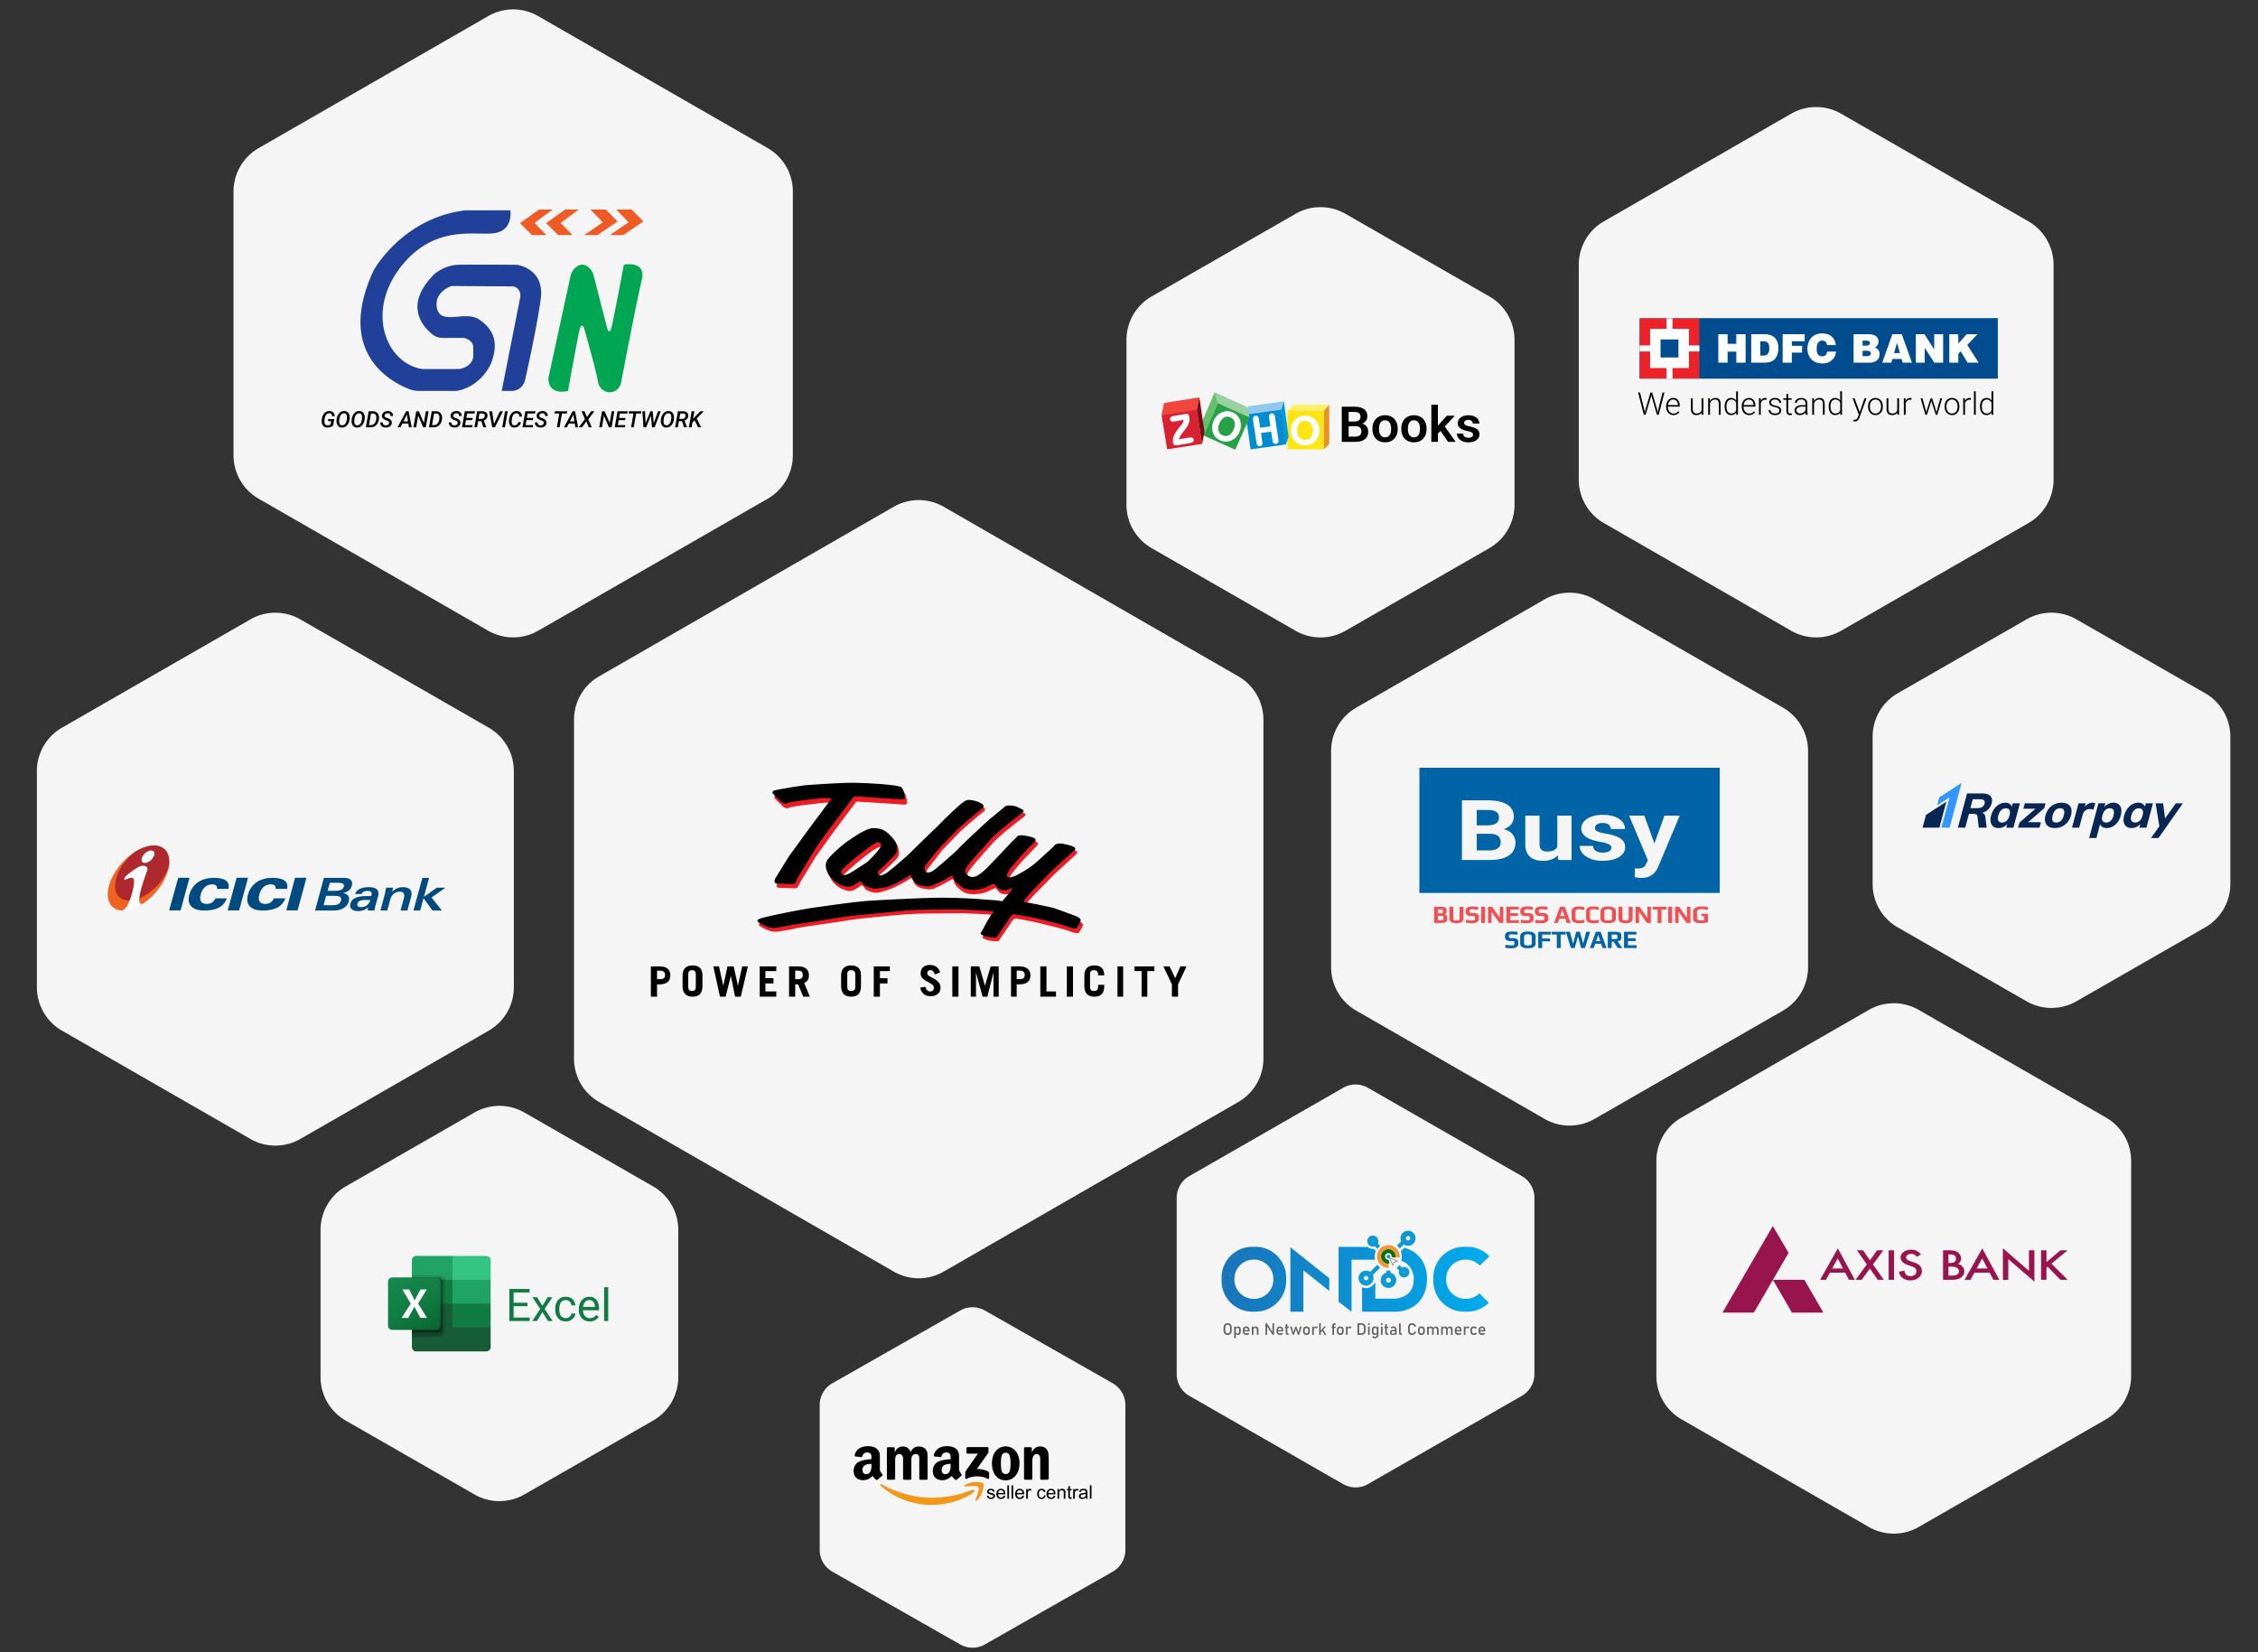
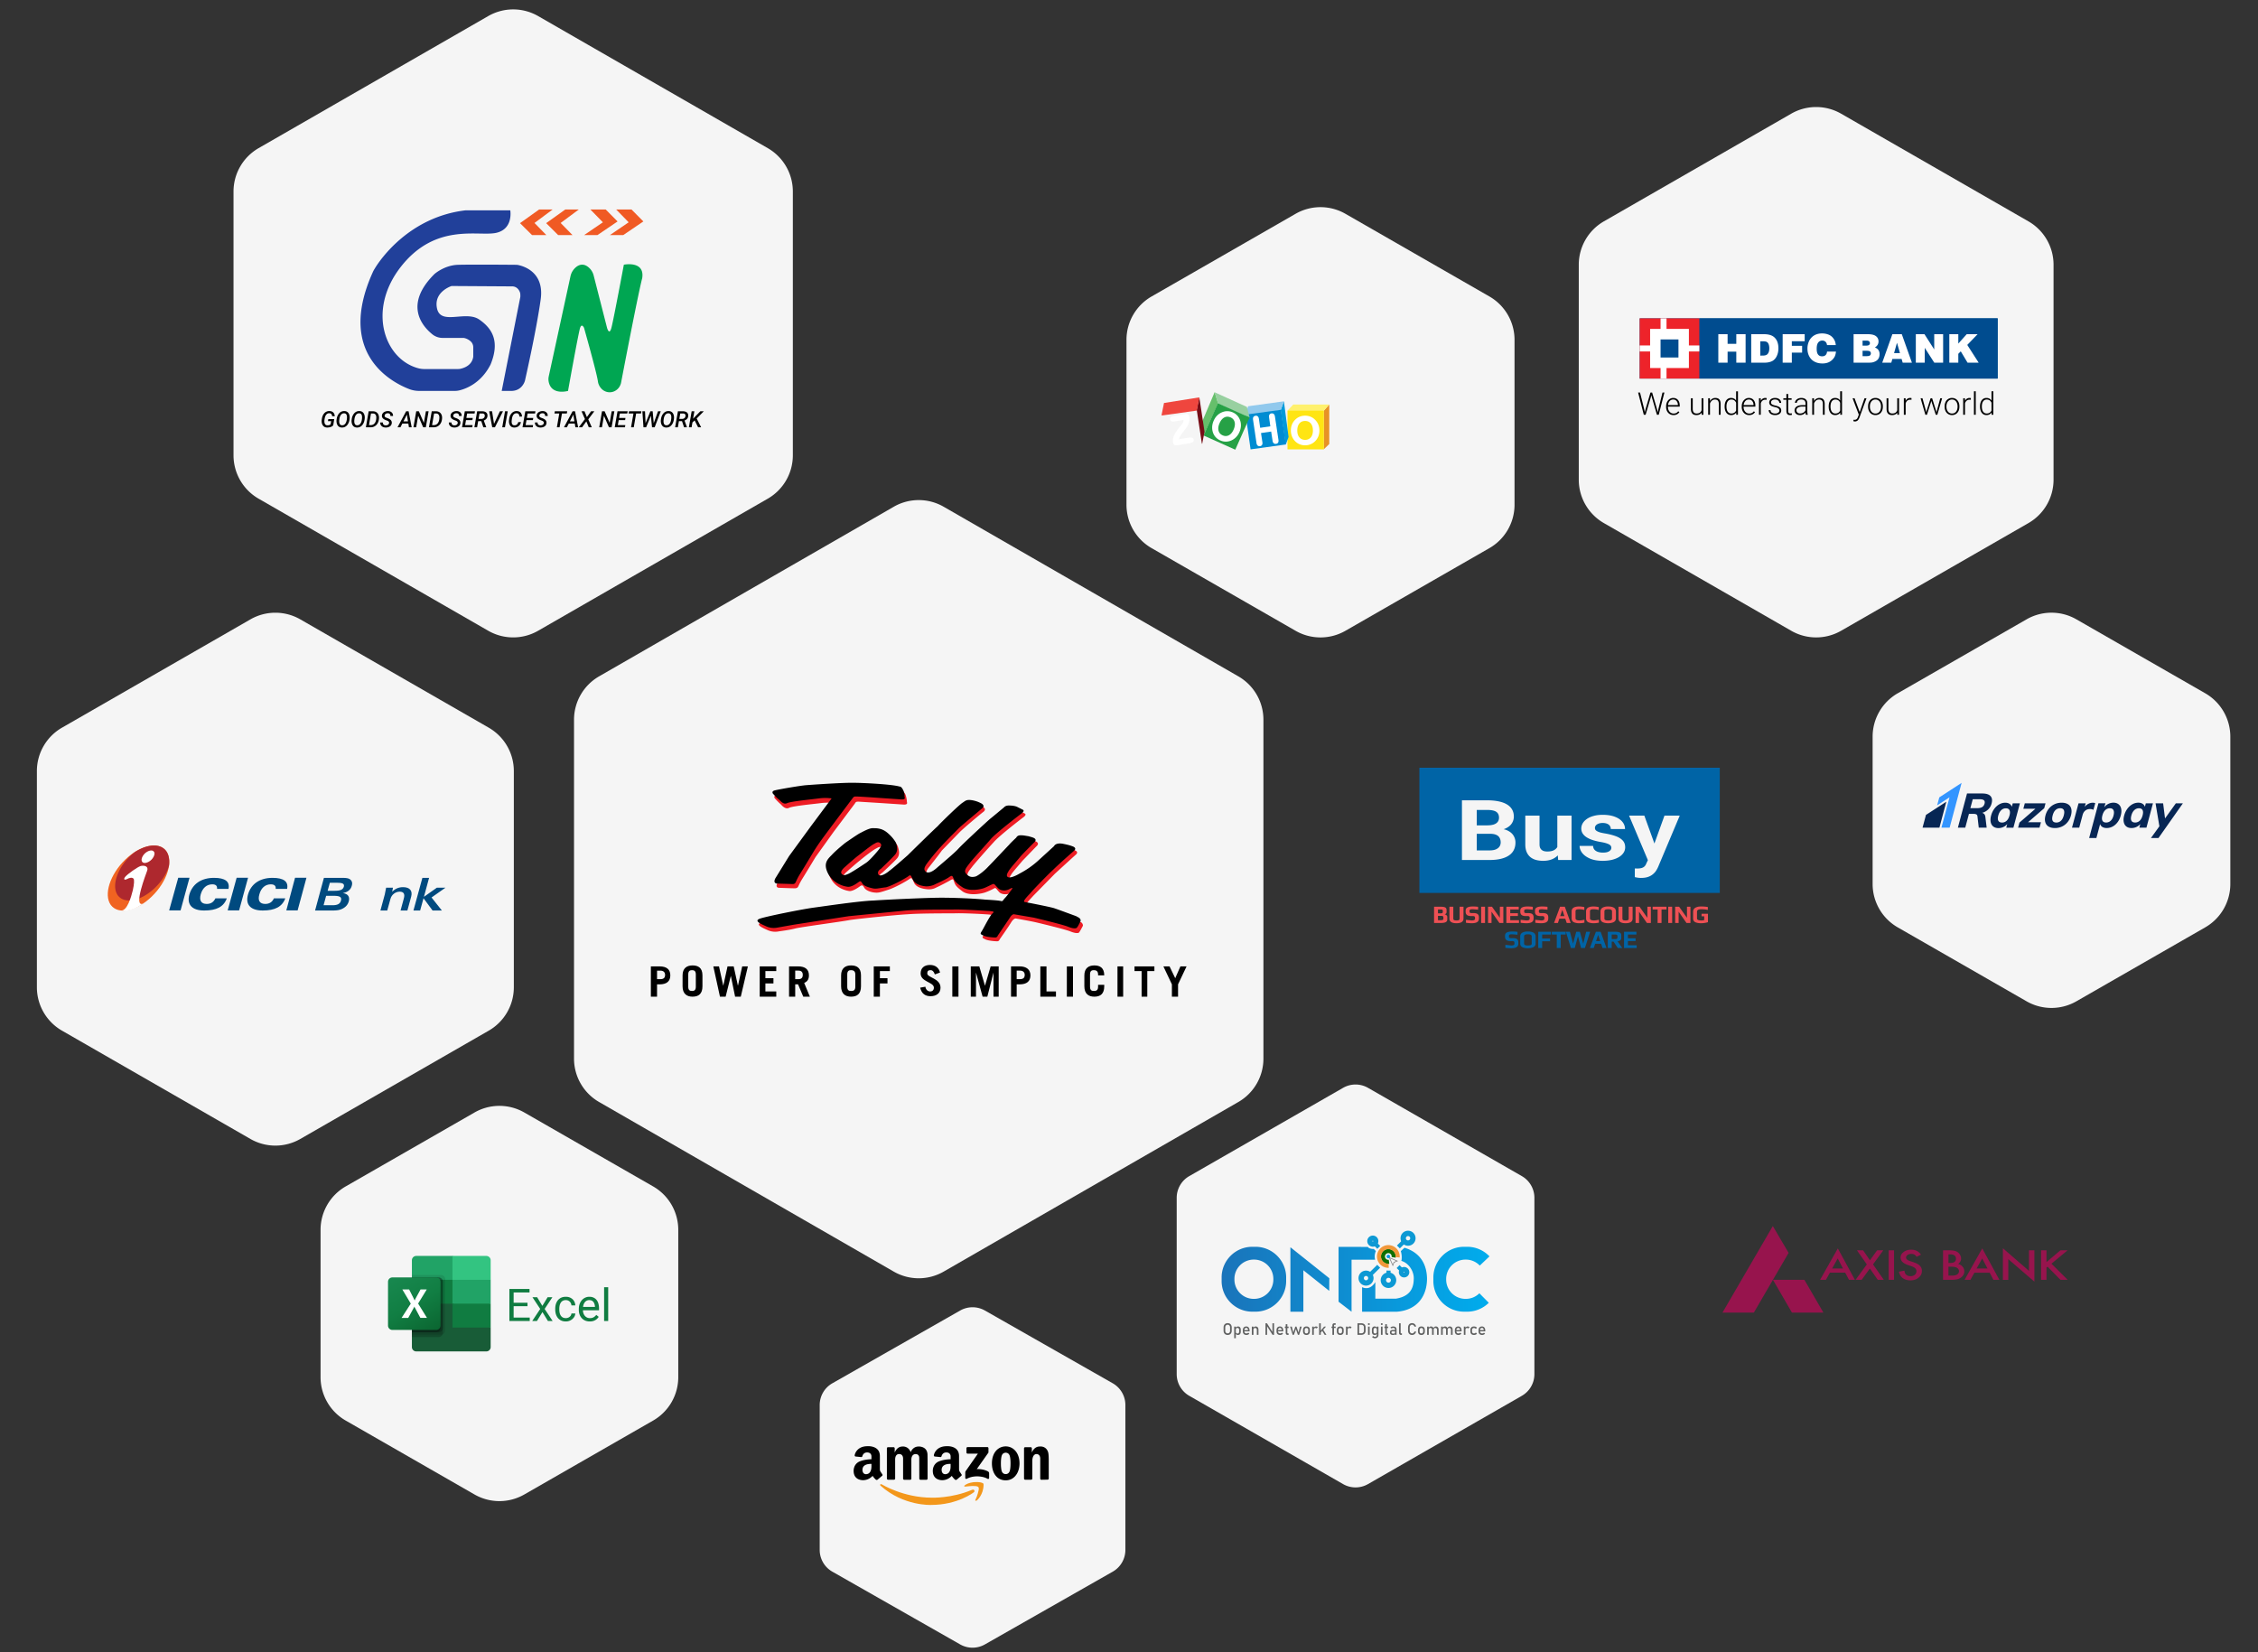
<svg xmlns="http://www.w3.org/2000/svg" xmlns:xlink="http://www.w3.org/1999/xlink" width="902" height="660" viewBox="0 0 902 660" fill="none">
  <rect x="0" y="0" width="902" height="660" fill="#333333" stroke="none" />
  <style>.prefix__B{fill:#fff}.prefix__C{fill:#f5f5f5}.prefix__D{fill:#000}.prefix__E{fill-rule:evenodd}.prefix__F{stroke-width:1.64}.prefix__G{stroke-miterlimit:2}.prefix__H{stroke-width:2.14}</style>
  <path d="M735.466 45.415a20.001 20.001 0 00-19.932 0L640.705 88.42a20 20 0 00-10.035 17.34v85.853a20 20 0 0010.035 17.34l74.829 43.006a20.003 20.003 0 0019.932 0l74.829-43.006a19.998 19.998 0 0010.035-17.34V105.76a20 20 0 00-10.035-17.34l-74.829-43.006z" class="prefix__C" />
  <g clip-path="url(#prefix__H)">
    <g fill="#004c8f">
      <path d="M655 127.16h143v24.055H655V127.16z" />
      <path d="M678.834 127.16H798v24.055H678.834V127.16z" />
    </g>
    <path d="M686.413 144.878v-11.382h3.709v3.842h3.476v-3.842h3.716v11.382h-3.716v-4.416h-3.476v4.416h-3.709zm16.771-8.554h.962c.692 0 1.198.073 1.522.218.24.106.434.263.605.499.156.233.282.527.375.896a5.17 5.17 0 01.129 1.161c0 .665-.09 1.222-.285 1.673-.189.45-.461.774-.812.973s-.872.3-1.561.3l-.935.006v-5.726zm1.432 8.554c.875 0 1.601-.072 2.194-.233.596-.154 1.081-.36 1.453-.605.378-.251.719-.59 1.034-1.01.311-.436.584-.983.797-1.654.219-.669.323-1.422.323-2.275 0-1.252-.236-2.311-.715-3.194-.486-.865-1.145-1.491-1.987-1.86s-1.84-.551-3.003-.551h-5.157v11.382h5.061zm7.501 0v-11.382h8.797v2.807h-5.136v1.824h4.109v2.731h-4.109v4.02h-3.661zm21.221-7.029h-3.503c-.066-.566-.27-1.013-.608-1.334-.342-.315-.77-.469-1.298-.469-.656 0-1.189.257-1.6.765-.413.515-.62 1.346-.62 2.49 0 .798.093 1.397.264 1.805.176.421.425.723.734.926.317.202.704.296 1.18.296.57 0 1.025-.145 1.358-.478.341-.311.539-.777.605-1.4h3.566c-.078.708-.219 1.3-.423 1.784-.194.482-.542.96-1.012 1.44a4.863 4.863 0 01-1.703 1.123c-.656.263-1.414.387-2.283.387-.857 0-1.657-.124-2.379-.378-.731-.261-1.349-.63-1.84-1.093a5.275 5.275 0 01-1.168-1.627c-.402-.855-.591-1.796-.591-2.846a7.03 7.03 0 01.426-2.471c.284-.756.677-1.4 1.177-1.92a5.088 5.088 0 011.663-1.165c.773-.333 1.624-.493 2.568-.493a7.06 7.06 0 012.301.366c.717.245 1.304.602 1.762 1.077a4.953 4.953 0 011.07 1.639c.18.432.294.956.354 1.576zm11.881-1.791c.525 0 .863.025 1.031.073a1.03 1.03 0 01.524.351.937.937 0 01.201.593c0 .29-.114.529-.332.71-.234.191-.633.279-1.206.279h-1.396v-2.006h1.178zm.932 8.82c.878 0 1.495-.042 1.858-.121a5.745 5.745 0 001.1-.393c.365-.194.647-.375.832-.575.288-.269.501-.595.657-.989s.234-.844.234-1.325c0-.686-.168-1.252-.51-1.712s-.8-.768-1.378-.934c.979-.624 1.468-1.428 1.468-2.408 0-1.013-.431-1.787-1.285-2.313-.66-.406-1.688-.612-3.081-.612h-5.594v11.382h5.699zm-.596-4.767c.734 0 1.21.091 1.45.282.222.184.342.438.342.78s-.12.617-.363.808c-.231.202-.713.287-1.429.287h-1.514v-2.157h1.514zm13.424.941h-2.358l1.163-4.141 1.195 4.141zm-3.467 3.826l.428-1.494h3.692l.432 1.494h3.689l-4.046-11.382h-3.767l-4.048 11.382h3.62zm9.799 0v-11.382h3.455l3.898 6.095v-6.095h3.554v11.382h-3.53l-3.815-5.943v5.943h-3.562zm13.379 0v-11.382h3.593v3.754l3.353-3.754h4.357l-4.132 4.286 4.561 7.096h-4.441l-2.712-4.534-.986.983v3.551h-3.593z" class="prefix__B" />
    <path d="M655 127.16h23.831v24.055H655V127.16z" fill="#ed232a" />
    <g class="prefix__B">
      <path d="M659.171 131.37h15.492v15.637h-15.492V131.37z" />
-       <path d="M665.724 127.16h2.383v24.055h-2.383V127.16z" />
+       <path d="M665.724 127.16v24.055h-2.383V127.16z" />
      <path d="M655 137.988h23.831v2.405H655v-2.405z" />
    </g>
    <path d="M663.342 135.58h7.15v7.217h-7.15v-7.217z" fill="#004c8f" />
  </g>
  <path d="M657.381 163.338l1.929-6.537h.604l-.488 1.941-2.057 6.946h-.58l.592-2.35zm-2.24-6.537l1.624 6.476.488 2.411h-.604l-2.277-8.887h.769zm7.373 6.476l1.6-6.476h.769l-2.271 8.887h-.604l.506-2.411zm-2.533-6.476l1.905 6.537.586 2.35h-.58l-2.014-6.946-.495-1.941h.598zm8.539 9.009c-.431 0-.828-.08-1.19-.238a2.855 2.855 0 01-.94-.672 3.099 3.099 0 01-.616-1.025 3.843 3.843 0 01-.214-1.306v-.263c0-.508.075-.968.226-1.379s.358-.763.622-1.056a2.77 2.77 0 01.904-.672c.342-.158.7-.238 1.074-.238.419 0 .791.076 1.117.226s.598.356.818.629.392.588.506.958.171.771.171 1.215v.445H666v-.622h4.272v-.086a2.664 2.664 0 00-.226-1.037 1.879 1.879 0 00-.622-.794c-.277-.203-.623-.305-1.038-.305a1.89 1.89 0 00-.855.195 1.955 1.955 0 00-.665.562 2.71 2.71 0 00-.427.861 3.839 3.839 0 00-.147 1.098v.263c0 .366.053.708.159 1.025a2.68 2.68 0 00.464.83 2.2 2.2 0 00.72.562c.277.134.582.201.916.201a2.39 2.39 0 001.037-.214c.301-.146.572-.376.812-.689l.458.354a2.831 2.831 0 01-.537.586 2.44 2.44 0 01-.763.427 3.085 3.085 0 01-1.038.159zm11.2-1.648v-5.079h.733v6.605h-.702l-.031-1.526zm.134-1.221l.379-.012a4.24 4.24 0 01-.147 1.147c-.097.35-.25.655-.457.916s-.476.462-.806.604-.726.214-1.19.214c-.322 0-.617-.045-.885-.135a1.729 1.729 0 01-.684-.439c-.191-.2-.34-.458-.445-.775s-.153-.702-.153-1.154v-4.224h.726v4.236c0 .354.039.649.116.885s.192.426.33.568.305.244.488.305.381.092.592.092c.537 0 .961-.104 1.27-.312s.535-.48.665-.817.201-.708.201-1.099zm3.235-2.448v5.195h-.726v-6.605h.696l.03 1.41zm-.164 1.484l-.324-.184c.024-.39.104-.756.238-1.098s.315-.643.543-.903a2.53 2.53 0 01.812-.611c.313-.146.659-.22 1.038-.22.329 0 .624.045.885.135s.482.232.665.427.321.446.415.751.147.677.147 1.117v4.297h-.733v-4.303c0-.456-.063-.812-.189-1.069a1.134 1.134 0 00-.537-.555 1.908 1.908 0 00-.824-.165c-.35 0-.657.078-.922.232s-.48.348-.659.592a2.89 2.89 0 00-.403.775 2.694 2.694 0 00-.152.782zm10.601 2.429v-8.094h.733v9.376h-.684l-.049-1.282zm-4.583-1.953v-.129c0-.512.059-.974.177-1.385s.286-.769.506-1.062a2.26 2.26 0 01.806-.678 2.324 2.324 0 011.062-.238c.386 0 .728.063 1.025.19a2.12 2.12 0 01.763.543 2.74 2.74 0 01.519.842c.134.326.232.688.293 1.087v1.629a4.017 4.017 0 01-.269 1.032c-.13.309-.303.58-.518.811a2.232 2.232 0 01-.782.531 2.743 2.743 0 01-1.043.184c-.391 0-.743-.082-1.056-.245a2.301 2.301 0 01-.8-.689 3.365 3.365 0 01-.506-1.068 4.9 4.9 0 01-.177-1.355zm.732-.129v.129a4.72 4.72 0 00.116 1.074c.077.329.195.616.354.86s.36.436.604.574.533.208.867.208c.419 0 .771-.08 1.056-.238.285-.163.513-.377.683-.641a2.93 2.93 0 00.373-.879v-1.898a3.944 3.944 0 00-.214-.659 2.268 2.268 0 00-.384-.617 1.71 1.71 0 00-.611-.458c-.244-.118-.541-.177-.891-.177-.338 0-.628.069-.873.208a1.758 1.758 0 00-.61.58 2.681 2.681 0 00-.354.86 4.72 4.72 0 00-.116 1.074zm9.058 3.486a2.95 2.95 0 01-1.191-.238 2.84 2.84 0 01-.939-.672 3.101 3.101 0 01-.617-1.025 3.868 3.868 0 01-.214-1.306v-.263a4 4 0 01.226-1.379c.151-.411.358-.763.623-1.056s.565-.517.903-.672.7-.238 1.074-.238a2.64 2.64 0 011.117.226 2.19 2.19 0 01.818.629c.224.268.393.588.507.958s.171.771.171 1.215v.445h-4.999v-.622h4.272v-.086a2.681 2.681 0 00-.225-1.037 1.88 1.88 0 00-.623-.794c-.277-.203-.623-.305-1.038-.305-.309 0-.594.065-.854.195a1.955 1.955 0 00-.665.562c-.183.24-.326.527-.428.861a3.875 3.875 0 00-.146 1.098v.263c0 .366.053.708.159 1.025a2.66 2.66 0 00.463.83c.204.24.444.427.721.562a2.07 2.07 0 00.915.201c.391 0 .737-.071 1.038-.214s.571-.376.812-.689l.457.354a2.777 2.777 0 01-.537.586 2.428 2.428 0 01-.763.427 3.083 3.083 0 01-1.037.159zm4.644-5.634v5.512h-.726v-6.605h.708l.018 1.093zm2.338-1.141l-.018.671a5.736 5.736 0 00-.238-.03 2.19 2.19 0 00-.251-.013c-.317 0-.596.059-.836.177a1.678 1.678 0 00-.598.483 2.138 2.138 0 00-.372.72 3.367 3.367 0 00-.147.879l-.268.103c0-.431.045-.832.134-1.202s.226-.694.409-.97.421-.499.702-.654a2.03 2.03 0 011.276-.213.746.746 0 01.207.049zm5.103 4.968a1.15 1.15 0 00-.135-.531c-.089-.175-.262-.336-.518-.482s-.625-.271-1.117-.373a8.618 8.618 0 01-.983-.274 2.85 2.85 0 01-.72-.366 1.45 1.45 0 01-.446-.513 1.54 1.54 0 01-.152-.708c0-.244.052-.474.158-.69a1.75 1.75 0 01.464-.574 2.26 2.26 0 01.733-.39 3.12 3.12 0 01.97-.141c.509 0 .944.088 1.306.263s.645.405.836.702.293.633.293 1.007h-.726c0-.228-.067-.444-.201-.647a1.452 1.452 0 00-.58-.501c-.253-.13-.562-.195-.928-.195-.378 0-.686.057-.922.171s-.409.258-.518.433a1.035 1.035 0 00-.159.544c0 .146.022.28.067.402a.871.871 0 00.256.33c.127.102.306.197.537.287a6.92 6.92 0 00.904.262c.533.118.968.263 1.306.434s.594.374.757.622.244.541.244.891c0 .273-.057.523-.171.751a1.683 1.683 0 01-.494.58 2.332 2.332 0 01-.769.378c-.297.09-.631.135-1.001.135-.558 0-1.03-.092-1.416-.275s-.674-.431-.873-.733a1.77 1.77 0 01-.293-.97h.726c.025.342.132.612.324.812.191.195.425.333.702.415a2.98 2.98 0 00.83.122c.374 0 .687-.055.94-.165s.443-.254.573-.433a.964.964 0 00.196-.58zm4.876-4.92v.599h-3.308v-.599h3.308zm-2.093-1.696h.726v6.695c0 .305.041.535.122.69a.633.633 0 00.318.311c.13.053.27.08.421.08a2.7 2.7 0 00.317-.019l.275-.049.03.617a1.886 1.886 0 01-.348.067c-.142.02-.284.031-.427.031-.281 0-.529-.051-.744-.153a1.108 1.108 0 01-.507-.537c-.122-.256-.183-.604-.183-1.044v-6.689zm7.641 7.116v-3.405a1.61 1.61 0 00-.195-.812 1.28 1.28 0 00-.574-.525c-.252-.122-.563-.183-.933-.183-.342 0-.647.061-.916.183a1.588 1.588 0 00-.629.482 1.08 1.08 0 00-.225.665l-.733-.006a1.53 1.53 0 01.183-.72c.122-.232.295-.439.519-.622s.49-.328.8-.434.657-.165 1.031-.165c.472 0 .887.08 1.245.238a1.88 1.88 0 01.849.715c.203.317.305.716.305 1.196v3.192a5.28 5.28 0 00.049.708 2.62 2.62 0 00.152.604v.074h-.775a3.023 3.023 0 01-.116-.55 5.976 5.976 0 01-.037-.635zm.171-2.661l.013.562h-1.435c-.374 0-.71.034-1.007.104a2.269 2.269 0 00-.744.293 1.392 1.392 0 00-.47.457 1.177 1.177 0 00-.159.611 1.23 1.23 0 00.177.647c.122.195.293.352.513.47s.488.17.793.17c.407 0 .765-.075 1.074-.225a2.27 2.27 0 00.775-.592c.204-.245.34-.511.409-.8l.318.421a2.131 2.131 0 01-.293.629c-.139.211-.32.411-.544.598a2.876 2.876 0 01-.793.452 2.88 2.88 0 01-1.025.171c-.432 0-.808-.082-1.13-.245a1.87 1.87 0 01-.744-.665 1.805 1.805 0 01-.263-.964 1.81 1.81 0 01.208-.873 1.85 1.85 0 01.598-.659c.265-.183.582-.322.952-.415a4.976 4.976 0 011.258-.147h1.519zm3.241-1.349v5.195h-.726v-6.605h.696l.03 1.41zm-.164 1.484l-.324-.184c.024-.39.104-.756.238-1.098s.315-.643.543-.903a2.53 2.53 0 01.812-.611c.313-.146.659-.22 1.038-.22.329 0 .624.045.885.135s.482.232.665.427.321.446.415.751.146.677.146 1.117v4.297h-.732v-4.303c0-.456-.063-.812-.189-1.069a1.134 1.134 0 00-.537-.555 1.908 1.908 0 00-.824-.165c-.35 0-.657.078-.922.232s-.48.348-.659.592a2.89 2.89 0 00-.403.775 2.694 2.694 0 00-.152.782zm10.601 2.429v-8.094h.733v9.376h-.684l-.049-1.282zm-4.583-1.953v-.129c0-.512.059-.974.177-1.385s.286-.769.506-1.062a2.26 2.26 0 01.806-.678 2.324 2.324 0 011.062-.238c.386 0 .728.063 1.025.19a2.12 2.12 0 01.763.543 2.74 2.74 0 01.519.842c.134.326.232.688.293 1.087v1.629a4.017 4.017 0 01-.269 1.032c-.13.309-.303.58-.518.811a2.232 2.232 0 01-.782.531 2.743 2.743 0 01-1.043.184c-.391 0-.743-.082-1.056-.245a2.301 2.301 0 01-.8-.689 3.365 3.365 0 01-.506-1.068 4.9 4.9 0 01-.177-1.355zm.732-.129v.129a4.72 4.72 0 00.116 1.074c.077.329.195.616.354.86s.36.436.604.574.533.208.867.208c.419 0 .771-.08 1.056-.238.285-.163.513-.377.683-.641a2.93 2.93 0 00.373-.879v-1.898a3.944 3.944 0 00-.214-.659 2.268 2.268 0 00-.384-.617 1.71 1.71 0 00-.611-.458c-.244-.118-.541-.177-.891-.177-.338 0-.629.069-.873.208a1.758 1.758 0 00-.61.58 2.681 2.681 0 00-.354.86 4.72 4.72 0 00-.116 1.074zm11.517 2.704l2.057-5.945h.788l-2.796 7.667c-.057.15-.13.317-.22.5a2.321 2.321 0 01-.341.525 1.615 1.615 0 01-1.288.58 1.82 1.82 0 01-.299-.031 1.68 1.68 0 01-.257-.049l-.006-.616c.045.012.11.022.196.03l.177.013c.264 0 .486-.045.665-.135s.336-.223.458-.402.23-.395.323-.66l.543-1.477zm-1.922-5.945l2.105 5.671.196.763-.531.299-2.564-6.733h.794zm5.407 3.406v-.201c0-.48.07-.924.208-1.331s.336-.759.592-1.056.572-.527.934-.689a2.85 2.85 0 011.208-.251c.448 0 .853.084 1.215.251s.673.392.934.689a3.09 3.09 0 01.598 1.056c.138.407.207.851.207 1.331v.201c0 .48-.069.924-.207 1.331a3.1 3.1 0 01-.598 1.05 2.702 2.702 0 01-.928.695 2.91 2.91 0 01-1.208.245c-.448 0-.853-.082-1.215-.245a2.763 2.763 0 01-.934-.695 3.1 3.1 0 01-.598-1.05 4.123 4.123 0 01-.208-1.331zm.727-.201v.201a3.6 3.6 0 00.146 1.032c.098.321.24.608.427.86a2.02 2.02 0 00.696.586 2.06 2.06 0 00.959.214c.358 0 .673-.071.946-.214s.508-.337.695-.586.328-.539.422-.86a3.6 3.6 0 00.146-1.032v-.201c0-.358-.049-.698-.146-1.019a2.613 2.613 0 00-.428-.861 2.045 2.045 0 00-.696-.598 1.996 1.996 0 00-.952-.22c-.358 0-.675.073-.952.22a2.142 2.142 0 00-.696.598 2.798 2.798 0 00-.427.861c-.093.321-.14.661-.14 1.019zm10.913 1.874v-5.079h.732v6.605h-.702l-.03-1.526zm.134-1.221l.379-.012a4.24 4.24 0 01-.147 1.147c-.098.35-.25.655-.458.916s-.476.462-.805.604-.727.214-1.191.214c-.321 0-.616-.045-.885-.135a1.732 1.732 0 01-.683-.439c-.191-.2-.34-.458-.446-.775s-.152-.702-.152-1.154v-4.224h.726v4.236c0 .354.039.649.116.885a1.49 1.49 0 00.33.568c.142.142.305.244.488.305a1.86 1.86 0 00.592.092c.537 0 .96-.104 1.269-.312s.535-.48.666-.817.201-.708.201-1.099zm3.235-2.765v5.512h-.726v-6.605h.708l.018 1.093zm2.338-1.141l-.019.671a5.338 5.338 0 00-.238-.03 2.16 2.16 0 00-.25-.013c-.317 0-.596.059-.836.177a1.669 1.669 0 00-.598.483 2.158 2.158 0 00-.373.72 3.367 3.367 0 00-.146.879l-.269.103a5.08 5.08 0 01.135-1.202c.089-.37.225-.694.409-.97s.421-.499.701-.654a2.033 2.033 0 011.276-.213.746.746 0 01.208.049zm6.03 5.108l1.593-5.06h.513l-.306 1.362-1.666 5.243h-.513l.379-1.545zm-1.654-5.06l1.398 5.091.299 1.514h-.531l-1.917-6.605h.751zm5.743 5.073l1.361-5.073h.751l-1.916 6.605h-.525l.329-1.532zm-1.88-5.073l1.569 5.018.397 1.587h-.513l-1.703-5.25-.287-1.355h.537zm4.993 3.406v-.201c0-.48.069-.924.208-1.331s.335-.759.592-1.056a2.68 2.68 0 01.933-.689 2.855 2.855 0 011.209-.251 2.87 2.87 0 011.215.251 2.68 2.68 0 01.933.689c.261.297.46.649.599 1.056s.207.851.207 1.331v.201c0 .48-.069.924-.207 1.331a3.102 3.102 0 01-.599 1.05 2.689 2.689 0 01-.927.695 2.912 2.912 0 01-1.209.245c-.447 0-.852-.082-1.214-.245a2.743 2.743 0 01-.934-.695 3.083 3.083 0 01-.598-1.05 4.095 4.095 0 01-.208-1.331zm.726-.201v.201c0 .362.049.706.147 1.032.098.321.24.608.427.86a2 2 0 00.696.586c.277.143.596.214.958.214s.674-.071.946-.214a2 2 0 00.696-.586c.187-.252.328-.539.421-.86s.147-.67.147-1.032v-.201c0-.358-.049-.698-.147-1.019a2.611 2.611 0 00-.427-.861 2.045 2.045 0 00-.696-.598 1.999 1.999 0 00-.952-.22c-.358 0-.676.073-.952.22a2.122 2.122 0 00-.696.598c-.187.252-.33.539-.427.861a3.61 3.61 0 00-.141 1.019zm7.41-2.112v5.512h-.726v-6.605h.708l.018 1.093zm2.338-1.141l-.019.671a5.338 5.338 0 00-.238-.03 2.16 2.16 0 00-.25-.013c-.317 0-.596.059-.836.177a1.678 1.678 0 00-.598.483 2.158 2.158 0 00-.373.72 3.367 3.367 0 00-.146.879l-.269.103a5.08 5.08 0 01.135-1.202 3.02 3.02 0 01.409-.97c.187-.281.421-.499.702-.654a2.026 2.026 0 011.275-.213.746.746 0 01.208.049zm1.959-2.723v9.376h-.726v-9.376h.726zm6.287 8.094v-8.094h.732v9.376h-.684l-.048-1.282zm-4.584-1.953v-.129c0-.512.059-.974.177-1.385s.287-.769.506-1.062a2.26 2.26 0 01.806-.678 2.324 2.324 0 011.062-.238c.387 0 .728.063 1.025.19a2.12 2.12 0 01.763.543 2.74 2.74 0 01.519.842c.134.326.232.688.293 1.087v1.629a4.058 4.058 0 01-.268 1.032 2.76 2.76 0 01-.519.811 2.237 2.237 0 01-.781.531 2.748 2.748 0 01-1.044.184c-.391 0-.743-.082-1.056-.245a2.31 2.31 0 01-.8-.689 3.386 3.386 0 01-.506-1.068 4.9 4.9 0 01-.177-1.355zm.732-.129v.129a4.72 4.72 0 00.116 1.074c.077.329.195.616.354.86s.36.436.604.574.533.208.867.208c.419 0 .771-.08 1.056-.238a1.96 1.96 0 00.684-.641c.171-.269.295-.562.372-.879v-1.898a3.944 3.944 0 00-.214-.659 2.244 2.244 0 00-.384-.617 1.702 1.702 0 00-.611-.458c-.244-.118-.541-.177-.891-.177-.337 0-.628.069-.872.208a1.753 1.753 0 00-.611.58 2.681 2.681 0 00-.354.86 4.72 4.72 0 00-.116 1.074z" class="prefix__D" />
  <path d="M829.454 247.4a19.997 19.997 0 00-19.908 0l-51.448 29.523a20 20 0 00-10.045 17.347v58.835a20 20 0 0010.045 17.347l51.448 29.523a19.997 19.997 0 0019.908 0l51.448-29.523a20 20 0 0010.045-17.347V294.27a20 20 0 00-10.045-17.347L829.454 247.4z" class="prefix__C" />
  <g clip-path="url(#prefix__I)">
    <path d="M774.687 318.518l-.864 3.191 4.948-3.209-3.236 12.108 3.286.003 4.781-17.885" fill="#3395ff" />
    <path d="M769.361 325.521l-1.361 5.09h6.737l2.756-10.355-8.132 5.265zm23.4-4.482c-.164.614-.481 1.065-.955 1.353s-1.134.431-1.989.431H787.1l.954-3.567h2.717c.854 0 1.44.143 1.759.435s.395.738.231 1.354m2.813-.077c.346-1.288.204-2.279-.429-2.972s-1.739-1.035-3.319-1.035h-6.064l-3.65 13.656h2.946l1.471-5.504h1.932c.434 0 .775.071 1.024.209s.396.391.441.749l.526 4.546h3.156l-.511-4.238c-.104-.947-.536-1.503-1.296-1.668.968-.281 1.779-.748 2.432-1.398a5.095 5.095 0 001.341-2.339m7.161 4.755c-.247.925-.625 1.624-1.138 2.114a2.564 2.564 0 01-1.839.732c-.728 0-1.222-.237-1.482-.715s-.27-1.173-.028-2.081.63-1.618 1.162-2.13a2.61 2.61 0 011.87-.768c.713 0 1.202.248 1.449.739s.258 1.2.011 2.119l-.005-.01zm1.291-4.832l-.369 1.381a2.19 2.19 0 00-.924-1.189c-.458-.292-1.025-.44-1.7-.44-.829 0-1.625.215-2.388.644s-1.433 1.035-2.003 1.816a8.002 8.002 0 00-1.257 2.664c-.264 1.002-.319 1.877-.16 2.637.165.765.511 1.349 1.043 1.756.538.413 1.224.616 2.064.616a4.51 4.51 0 001.932-.423 4.52 4.52 0 001.559-1.167l-.384 1.44h2.849l2.601-9.73h-2.855l-.008-.005zm13.099 0h-8.284l-.579 2.168h4.82l-6.372 5.521-.545 2.037h8.552l.579-2.169h-5.165l6.47-5.603m7.816 2.862c-.256.958-.636 1.678-1.138 2.147s-1.111.71-1.825.71c-1.493 0-1.984-.953-1.474-2.857.252-.947.634-1.659 1.145-2.138s1.129-.721 1.856-.721c.714 0 1.195.238 1.444.718s.245 1.193-.008 2.14m1.668-4.449c-.656-.41-1.493-.615-2.514-.615-1.033 0-1.99.204-2.871.611a6.214 6.214 0 00-2.25 1.765c-.62.765-1.067 1.662-1.34 2.686s-.302 1.916-.094 2.682a2.9 2.9 0 001.307 1.762c.664.41 1.509.615 2.546.615a6.613 6.613 0 002.844-.616 6.263 6.263 0 002.239-1.767c.62-.767 1.065-1.662 1.339-2.686s.308-1.917.099-2.686a2.913 2.913 0 00-1.295-1.764m10.16 2.246l.73-2.648c-.247-.126-.571-.193-.977-.193-.653 0-1.279.162-1.883.49-.519.279-.96.672-1.334 1.164l.379-1.426-.827.004h-2.031l-2.618 9.726h2.889l1.358-5.085c.198-.739.553-1.321 1.067-1.733s1.147-.622 1.915-.622c.472 0 .911.108 1.328.324m8.042 2.263c-.247.908-.621 1.601-1.131 2.08a2.588 2.588 0 01-1.839.721c-.713 0-1.202-.242-1.46-.726s-.269-1.189-.022-2.112.626-1.629 1.147-2.119a2.598 2.598 0 011.85-.74c.703 0 1.175.253 1.427.765s.258 1.222.016 2.13m2.02-4.48c-.536-.43-1.219-.644-2.048-.644a4.53 4.53 0 00-2.075.498 4.328 4.328 0 00-1.597 1.362l.01-.066.485-1.547h-2.822l-.719 2.692-.022.093-2.964 11.088h2.893l1.493-5.581a2 2 0 00.911 1.168c.461.281 1.03.42 1.707.42.84 0 1.641-.204 2.402-.611s1.421-.996 1.981-1.756.975-1.64 1.241-2.636.323-1.888.17-2.667-.503-1.384-1.038-1.811m9.587 4.439c-.247.919-.626 1.624-1.137 2.108a2.567 2.567 0 01-1.838.731c-.73 0-1.224-.237-1.482-.716-.264-.479-.269-1.172-.028-2.081s.627-1.618 1.159-2.13 1.156-.767 1.871-.767 1.196.248 1.449.738.254 1.197.008 2.119l-.002-.002zm1.29-4.836l-.37 1.382a2.168 2.168 0 00-.922-1.189c-.461-.294-1.026-.44-1.702-.44a4.82 4.82 0 00-2.393.644c-.763.429-1.432 1.031-2.003 1.811a7.975 7.975 0 00-1.257 2.664c-.266 1-.318 1.877-.159 2.64s.507 1.346 1.043 1.756 1.224.613 2.063.613a4.55 4.55 0 001.932-.424 4.514 4.514 0 001.555-1.169l-.384 1.441h2.849l2.601-9.726h-2.849l-.004-.003zm14.812.004l.002-.003h-1.751l-.156.004h-.909l-.466.649-.116.154-.049.078-3.691 5.156-.763-6.038h-3.024l1.532 9.176-3.381 4.695h3.013l.818-1.163.071-.099.955-1.36.028-.038 4.277-6.083 3.607-5.119.005-.003h-.002v-.006z" fill="#072654" />
  </g>
  <path d="M537.458 85.405a20 20 0 00-19.916 0l-57.509 33.017a20 20 0 00-10.042 17.345v65.841a20 20 0 0010.042 17.345l57.509 33.017a19.997 19.997 0 0019.916 0l57.509-33.017a20 20 0 0010.042-17.345v-65.841a20 20 0 00-10.042-17.345l-57.509-33.017z" class="prefix__C" />
  <g clip-path="url(#prefix__J)">
    <path d="M531 161.586v15.776l-2.198 2.131v-15.438l2.198-2.469z" fill="#e79225" />
    <path d="M516.592 161.599l-2.277 2.456.118.156 14.277-.052.131-.104 2.159-2.469-14.408.013z" fill="#fff16d" />
    <path d="M528.841 164.055h-14.526v15.451h14.526v-15.451z" fill="url(#prefix__B)" />
    <path d="M526.629 169.617a5.695 5.695 0 00-1.282-1.923 5.32 5.32 0 00-1.819-1.235 5.667 5.667 0 00-2.172-.416c-.786 0-1.518.143-2.186.416a5.32 5.32 0 00-1.819 1.235 5.673 5.673 0 00-1.269 1.923c-.288.715-.419 1.494-.419 2.352 0 .832.144 1.611.432 2.339a5.787 5.787 0 001.269 1.949 5.312 5.312 0 001.793 1.208 5.824 5.824 0 002.212.416 5.65 5.65 0 002.159-.416 5.546 5.546 0 001.819-1.208 5.888 5.888 0 001.282-1.936 6.249 6.249 0 00.432-2.339c0-.871-.144-1.65-.432-2.365zm-2.996 5.094c-.563.662-1.309 1-2.277 1s-1.728-.338-2.29-1-.838-1.586-.838-2.755c0-1.196.288-2.118.838-2.794.562-.676 1.308-1 2.29-1 .968 0 1.714.337 2.277 1 .549.676.837 1.598.837 2.794 0 1.169-.275 2.092-.837 2.755z" class="prefix__B" />
    <path d="M512.889 160.3v.078l1.858 14.177-1.086 2.989-.144-.104-1.91-13.592.039-.182 1.191-3.288.052-.078z" fill="#009ada" />
    <path d="M498.586 162.275l14.303-1.975-1.204 3.405-.17.181-13.374 1.95.066-2.43.379-1.131z" fill="#91c9ed" />
    <path d="M511.685 163.705l1.976 13.839-14.093 1.962-1.898-13.371.825-.637 13.19-1.793z" fill="url(#prefix__C)" />
    <path d="M509.29 166.355c-.065-.429-.209-.753-.445-.974a1.05 1.05 0 00-.706-.26c-.066 0-.144 0-.223.013-.366.052-.641.221-.811.494-.131.195-.183.441-.183.727 0 .104.013.221.026.338l.51 3.6-4.056.597-.511-3.599c-.065-.416-.209-.741-.445-.962a.992.992 0 00-.693-.273c-.066 0-.131 0-.196.013-.38.052-.668.221-.851.494-.131.195-.183.442-.183.728 0 .104.013.221.026.351l1.387 9.369c.066.428.209.753.471.974.196.169.432.247.72.247.078 0 .157 0 .235-.013.354-.052.616-.221.786-.494.117-.195.17-.428.17-.701a3.2 3.2 0 00-.026-.338l-.563-3.704 4.057-.597.562 3.703c.066.429.21.754.458.962.197.169.432.26.707.26.065 0 .144 0 .222-.013.367-.052.642-.221.812-.494.117-.195.183-.429.183-.715 0-.104-.013-.221-.026-.338l-1.414-9.395z" class="prefix__B" />
    <path d="M485.199 156.688l-5.09 12.006.693 5.276.04-.013 5.718-12.773-.026-.273-1.23-4.055-.105-.168z" fill="#66bf6b" />
    <path d="M485.199 156.688l1.322 4.405.026.091 12.589 5.6.039-.026-1.073-4.21-12.903-5.86z" fill="#98d0a0" />
    <path d="M486.521 161.093l12.654 5.665-5.719 12.877-12.654-5.665 5.719-12.877z" fill="url(#prefix__D)" />
    <path d="M495.341 167.798c-.275-.728-.654-1.352-1.152-1.871a5.357 5.357 0 00-1.806-1.235 5.404 5.404 0 00-2.133-.442h-.039c-.733 0-1.452.169-2.159.481a5.789 5.789 0 00-1.937 1.351c-.549.572-.994 1.274-1.335 2.08a6.91 6.91 0 00-.562 2.391v.272c0 .702.118 1.391.366 2.066a5.228 5.228 0 001.139 1.846 5.285 5.285 0 001.845 1.234c.693.299 1.4.442 2.12.442h.013c.72 0 1.439-.156 2.146-.455.746-.325 1.4-.78 1.95-1.364a6.78 6.78 0 001.348-2.066c.34-.806.523-1.599.562-2.391v-.234a5.573 5.573 0 00-.366-2.105zm-2.526 3.742c-.471 1.118-1.112 1.884-1.884 2.3a2.743 2.743 0 01-1.283.338c-.379 0-.785-.091-1.19-.26-.89-.377-1.44-.975-1.675-1.832a3.354 3.354 0 01-.118-.897c0-.624.157-1.312.471-2.053.484-1.143 1.125-1.923 1.897-2.352a2.597 2.597 0 011.283-.338c.392 0 .785.091 1.204.26.876.377 1.426.975 1.662 1.832.078.273.117.572.117.884 0 .65-.157 1.351-.484 2.118z" class="prefix__B" />
    <path d="M479.101 158.728l2.068 13.748-.942 4.833-.131-.168-2.016-13.281v-.26l.89-4.639.131-.233z" fill="#760d16" />
    <path d="M464 165.835l.981-4.859 14.12-2.248-.955 4.95v.325l-13.976 1.962-.17-.13z" fill="#ef463e" />
-     <path d="M478.146 163.678l2.081 13.632-13.976 2.17L464 165.836l14.146-2.158z" fill="url(#prefix__E)" />
    <path d="M476.641 175.139a.978.978 0 00-.445-.285c-.183-.065-.406-.091-.68-.091-.249 0-.537.026-.851.078l-3.69.623c.039-.286.183-.649.432-1.104.274-.507.693-1.118 1.23-1.819l.432-.559c.065-.091.17-.208.301-.377.85-1.105 1.36-2.001 1.57-2.703.118-.403.183-.806.209-1.208.013-.117.013-.221.013-.325 0-.286-.026-.572-.078-.858a1.914 1.914 0 00-.197-.637c-.091-.168-.196-.298-.327-.376-.144-.091-.366-.13-.641-.13-.222 0-.497.026-.824.078l-4.266.727c-.511.091-.903.234-1.139.468a.893.893 0 00-.288.676c0 .065 0 .143.013.221.066.364.249.623.55.753.183.078.393.117.654.117.17 0 .367-.013.576-.052l3.559-.623c0 .065.014.13.014.182 0 .22-.04.441-.118.649-.105.299-.367.715-.798 1.248l-.55.675c-.968 1.157-1.649 2.145-2.068 2.963a6.387 6.387 0 00-.615 1.676 4.67 4.67 0 00-.104.923c0 .208.013.416.052.611.052.286.118.52.209.701a.93.93 0 00.367.403c.144.078.34.104.628.104.353 0 .837-.052 1.452-.156l3.874-.662c.68-.117 1.165-.286 1.439-.507a.896.896 0 00.341-.715c0-.078-.014-.156-.027-.234a.855.855 0 00-.209-.455z" class="prefix__B" />
  </g>
-   <path d="M541.545 170.242h-3.697l-.02-1.869h3.17c.543 0 .997-.073 1.362-.221.364-.148.639-.363.824-.646.192-.282.288-.626.288-1.03 0-.45-.089-.816-.268-1.099-.172-.282-.444-.488-.815-.616-.371-.135-.841-.203-1.411-.203h-2.245v11.937H536v-14.027h4.978c.822 0 1.554.077 2.196.231.65.148 1.199.379 1.65.694.45.314.791.709 1.023 1.185.239.475.358 1.04.358 1.695 0 .578-.139 1.111-.417 1.599-.272.482-.693.874-1.262 1.176-.563.302-1.279.475-2.147.52l-.834.674zm-.12 6.253h-4.382l1.143-2.081h3.239c.544 0 .991-.087 1.342-.26.358-.174.623-.411.795-.713.179-.308.268-.662.268-1.06 0-.437-.079-.816-.238-1.137a1.587 1.587 0 00-.736-.741c-.331-.174-.768-.261-1.311-.261h-2.842l.02-1.869h3.617l.626.723c.834.006 1.513.167 2.037.482.53.314.921.719 1.172 1.214.252.494.378 1.027.378 1.599 0 .899-.202 1.654-.606 2.264-.398.61-.981 1.069-1.749 1.377-.762.309-1.686.463-2.773.463zm6.827-5.106v-.202c0-.765.113-1.468.338-2.11a4.83 4.83 0 01.984-1.686c.43-.475.957-.845 1.58-1.108.622-.27 1.331-.405 2.126-.405.808 0 1.524.135 2.146.405.63.263 1.16.633 1.59 1.108a4.83 4.83 0 01.984 1.686 6.34 6.34 0 01.338 2.11v.202c0 .758-.113 1.461-.338 2.11a4.96 4.96 0 01-.984 1.686 4.43 4.43 0 01-1.58 1.108c-.622.263-1.335.394-2.136.394-.795 0-1.507-.131-2.136-.394a4.408 4.408 0 01-1.59-1.108 4.96 4.96 0 01-.984-1.686 6.399 6.399 0 01-.338-2.11zm2.623-.202v.202c0 .456.047.883.139 1.281.093.398.236.748.428 1.05.192.302.44.54.745.713.311.167.682.251 1.113.251.424 0 .788-.084 1.093-.251.305-.173.553-.411.745-.713a3.2 3.2 0 00.437-1.05 5.62 5.62 0 00.14-1.281v-.202c0-.45-.047-.871-.14-1.263a3.2 3.2 0 00-.437-1.05 2.057 2.057 0 00-.755-.722c-.305-.18-.672-.27-1.103-.27-.424 0-.788.09-1.093.27a2.076 2.076 0 00-.745.722 3.37 3.37 0 00-.428 1.05 5.517 5.517 0 00-.139 1.263zm8.904.202v-.202c0-.765.112-1.468.338-2.11a4.844 4.844 0 01.983-1.686 4.435 4.435 0 011.58-1.108c.623-.27 1.332-.405 2.127-.405.808 0 1.523.135 2.146.405a4.413 4.413 0 011.59 1.108c.431.475.758 1.037.984 1.686a6.34 6.34 0 01.337 2.11v.202c0 .758-.112 1.461-.337 2.11a4.977 4.977 0 01-.984 1.686 4.439 4.439 0 01-1.58 1.108c-.623.263-1.335.394-2.136.394-.795 0-1.508-.131-2.137-.394a4.425 4.425 0 01-1.59-1.108 4.974 4.974 0 01-.983-1.686 6.373 6.373 0 01-.338-2.11zm2.623-.202v.202c0 .456.046.883.139 1.281.093.398.235.748.427 1.05.192.302.441.54.746.713.311.167.682.251 1.113.251.424 0 .788-.084 1.093-.251a2.11 2.11 0 00.745-.713c.199-.302.344-.652.437-1.05a5.62 5.62 0 00.139-1.281v-.202c0-.45-.046-.871-.139-1.263a3.222 3.222 0 00-.437-1.05 2.057 2.057 0 00-.755-.722c-.305-.18-.673-.27-1.103-.27-.424 0-.789.09-1.093.27a2.079 2.079 0 00-.746.722 3.37 3.37 0 00-.427 1.05 5.462 5.462 0 00-.139 1.263zm11.994-9.499v14.807h-2.624v-14.807h2.624zm6.737 4.383l-4.68 5.096-2.534 2.495-.835-1.975 1.958-2.389 2.921-3.227h3.17zm-2.683 10.424l-3.329-4.856 1.749-1.647 4.621 6.503h-3.041zm9.986-2.852c0-.218-.059-.414-.179-.587-.119-.174-.344-.331-.675-.473-.325-.147-.802-.285-1.431-.414a10.75 10.75 0 01-1.54-.433 5.019 5.019 0 01-1.213-.627 2.89 2.89 0 01-.795-.876 2.424 2.424 0 01-.278-1.176c0-.43.096-.834.288-1.213.192-.386.471-.723.835-1.012a4.04 4.04 0 011.332-.694 5.617 5.617 0 011.768-.26c.915 0 1.7.145 2.355.434.663.289 1.17.687 1.521 1.194.351.501.526 1.067.526 1.696h-2.623c0-.276-.066-.527-.199-.751a1.348 1.348 0 00-.586-.54c-.265-.141-.6-.212-1.004-.212-.364 0-.672.058-.924.173-.245.116-.43.267-.556.453a1.08 1.08 0 00-.189.617c0 .167.033.318.099.453.073.128.189.247.348.356.159.109.374.209.646.299.278.09.619.176 1.024.26.801.154 1.5.36 2.096.616.603.251 1.073.585 1.411 1.002.338.418.507.951.507 1.6 0 .462-.103.886-.308 1.271-.205.379-.504.71-.894.993a4.595 4.595 0 01-1.401.664 6.747 6.747 0 01-1.839.231c-.987 0-1.821-.17-2.504-.51-.682-.347-1.199-.784-1.55-1.31-.351-.533-.527-1.086-.527-1.657h2.514c.02.404.133.729.338.973.206.244.464.42.775.53a3.27 3.27 0 001.004.154c.397 0 .732-.052 1.004-.154.271-.11.477-.254.616-.434.139-.186.208-.398.208-.636z" class="prefix__D" />
-   <path d="M636.966 239.415a20.003 20.003 0 00-19.932 0l-75.263 43.256a19.999 19.999 0 00-10.034 17.34v86.353a20 20 0 0010.034 17.34l75.263 43.256a20.003 20.003 0 0019.932 0l75.263-43.256a19.999 19.999 0 0010.034-17.34v-86.353a20 20 0 00-10.034-17.34l-75.263-43.256zm129.5 164a20.003 20.003 0 00-19.932 0l-74.829 43.006a19.998 19.998 0 00-10.035 17.34v85.853a20 20 0 0010.035 17.34l74.829 43.006a20.003 20.003 0 0019.932 0l74.829-43.006a19.998 19.998 0 0010.035-17.34v-85.853a20 20 0 00-10.035-17.34l-74.829-43.006z" class="prefix__C" />
  <g clip-path="url(#prefix__K)">
    <mask id="prefix__A" maskUnits="userSpaceOnUse" x="651" y="11" width="838" height="576">
      <path d="M651.036 11.018h837.244v575.277H651.036V11.018z" class="prefix__B" />
    </mask>
    <g mask="url(#prefix__A)" fill="#97144d">
      <path d="M728.43 524.397h-12.563l-7.634-13.169h12.563l7.634 13.169zm-20.242-34.648l6.3 10.722-13.916 23.926h-12.536l20.152-34.648z" />
      <path d="M737.096 508.376h-6.103l-1.593 2.852h-2.331l7.082-12.544 6.816 12.544h-2.358l-1.513-2.852zm-.881-1.672l-2.108-4.014-2.225 4.014h4.333zm9.521-1.629l-3.942-5.634h2.456l2.731 3.988 2.865-3.988h2.474l-4.111 5.634 4.316 6.162h-2.412l-3.158-4.516-3.275 4.516h-2.437l4.493-6.162zm10.881 6.162h-2.153V499.45h2.153v11.787zm10.757-10.062l-1.752.863c-.33-.466-.632-.775-.935-.915-.311-.168-.702-.247-1.192-.247-.596 0-1.094.141-1.495.431-.391.27-.587.614-.587 1.03 0 .581.516 1.039 1.548 1.391l1.433.484c1.156.379 2.002.863 2.544 1.409.543.563.801 1.25.801 2.069 0 1.074-.436 1.98-1.317 2.676-.872.722-1.975 1.082-3.283 1.082-1.236 0-2.269-.308-3.069-.915-.801-.616-1.291-1.47-1.495-2.562l2.18-.405c.106.705.276 1.171.525 1.435.445.511 1.094.766 1.948.766.676 0 1.228-.176 1.673-.555.445-.369.658-.845.658-1.417 0-.229-.026-.44-.124-.625a1.244 1.244 0 00-.347-.528 2.614 2.614 0 00-.632-.449c-.258-.15-.569-.264-.925-.405l-1.379-.475c-1.967-.678-2.928-1.673-2.928-2.993 0-.889.41-1.62 1.228-2.21.81-.607 1.833-.915 3.052-.915 1.646 0 2.945.66 3.87 1.98zm8.818 10.062v-11.796h2.153c.961 0 1.717.053 2.287.176s1.059.335 1.45.616c.4.309.712.678.952 1.136.249.44.365.907.365 1.373 0 .845-.401 1.558-1.184 2.139.766.221 1.362.59 1.798 1.127.454.528.667 1.136.667 1.858 0 .906-.391 1.69-1.183 2.332a3.96 3.96 0 01-1.593.81c-.658.15-1.459.229-2.438.229h-3.274zm2.153-6.734h.676c.801 0 1.397-.141 1.762-.44.374-.291.561-.722.561-1.285s-.187-.986-.57-1.259c-.391-.3-.943-.449-1.673-.449h-.756v3.433zm0 5.053h1.335c.978 0 1.69-.15 2.153-.467.48-.343.721-.774.721-1.294 0-.51-.241-.942-.703-1.294-.454-.326-1.255-.51-2.42-.51h-1.086v3.565zm16.478-1.171h-6.112l-1.593 2.852h-2.331l7.064-12.553 6.834 12.553h-2.376l-1.486-2.852zm-.872-1.673l-2.126-4.022-2.234 4.022h4.36zm6.148 4.534v-12.615l10.41 9.015v-8.196h2.163v12.509l-10.419-8.979v8.266h-2.154zm17.404-7.086l5.57-4.71h2.865l-6.451 5.343 6.495 6.444h-2.891l-5.143-5.246-.445.369v4.877h-2.162V499.45h2.162v4.71z" class="prefix__E" />
    </g>
  </g>
  <path d="M376.976 202.429a20.001 20.001 0 00-19.952 0l-117.698 67.74a19.999 19.999 0 00-10.024 17.334v135.369a19.999 19.999 0 0010.024 17.334l117.698 67.74a20.001 20.001 0 0019.952 0l117.698-67.74a19.999 19.999 0 0010.024-17.334V287.503a19.999 19.999 0 00-10.024-17.334l-117.698-67.74z" class="prefix__C" />
  <path d="M262.468 398.128v-4.916h.947c3.025 0 4.355-1.324 4.355-3.592s-1.321-3.592-4.355-3.592H260v12.1h2.468zm0-10.398h1.324c1.136 0 1.89.566 1.89 1.702s-.58 1.701-1.89 1.701h-1.324v-3.403zm10.198 6.24c0 3.023 1.701 4.158 3.969 4.158 2.46 0 3.972-1.135 3.972-4.158v-4.356c0-3.025-1.701-3.969-3.972-3.969s-3.969 1.135-3.969 3.969v4.356zm2.268-4.727c0-1.324.58-1.702 1.512-1.702s1.513.378 1.513 1.702v4.915c0 1.321-.566 1.702-1.513 1.702s-1.512-.381-1.512-1.702v-4.915zm12.668 8.885h2.268l2.079-8.319 1.702 8.319h2.267l2.837-12.1h-2.267l-1.705 7.753-1.699-7.753h-2.459l-1.702 7.753-1.701-7.753h-2.268l2.648 12.1zm22.495 0v-2.079h-4.347v-3.214h3.215v-2.08h-3.215v-2.836h4.347v-1.891h-6.617v12.1h6.617zm13.424 0l-2.271-5.482c1.324-.581 1.89-1.513 1.89-3.026 0-2.267-1.321-3.592-4.355-3.592h-3.583v12.1h2.456v-4.916h1.141l2.079 4.916h2.643zm-5.863-10.398h1.324c1.137 0 1.704.567 1.702 1.702s-.569 1.701-1.702 1.701h-1.324v-3.403zm18.339 6.24c0 3.023 1.702 4.158 3.97 4.158 2.456 0 3.969-1.135 3.969-4.158v-4.356c0-3.025-1.701-3.969-3.969-3.969s-3.97 1.135-3.97 3.969v4.356zm2.457-4.727c0-1.324.566-1.702 1.513-1.702s1.701.378 1.701 1.702v4.915c0 1.321-.58 1.702-1.701 1.702-.947 0-1.513-.381-1.513-1.702v-4.915zm13.043 8.885v-5.293h3.026v-2.08h-3.026v-2.836h3.972v-1.891h-6.428v12.1h2.456zm24.011-9.641c-.378-1.701-1.701-3.026-3.969-3.026-2.46 0-3.775 1.325-3.775 3.404 0 3.403 5.293 3.403 5.293 5.67 0 .944-.566 1.513-1.51 1.513-.758 0-1.701-.58-1.893-1.89l-2.079.377c.581 2.457 2.079 3.404 4.161 3.404 2.456 0 3.97-1.325 3.97-3.404 0-3.774-5.294-3.969-5.294-5.67 0-.947.377-1.325 1.324-1.325.755 0 1.322.568 1.702 1.702l2.079-.755h-.009zm4.916-2.459h2.456v12.1h-2.456v-12.1zm9.451 12.1v-9.64l2.645 9.64h1.891l2.459-9.64v9.64h2.079v-12.1h-3.214l-2.268 7.753-2.268-7.753h-3.403v12.1h2.079zm16.257 0v-4.916h1.136c3.022 0 4.355-1.324 4.355-3.592s-1.513-3.592-4.355-3.592h-3.392v12.1h2.256zm0-10.398h1.325c1.132 0 1.89.566 1.89 1.702s-.581 1.701-1.89 1.701h-1.325v-3.403zm15.692 10.398v-2.079h-3.781v-10.021h-2.459v12.1h6.24zm4.347-12.1h2.459v12.1h-2.459v-12.1zm9.262 3.214c0-1.324.581-1.701 1.513-1.701s1.702.377 1.702 1.701v.378h2.459c0-3.026-1.701-3.97-3.972-3.97s-3.969 1.136-3.969 3.97v4.355c0 3.023 1.702 4.158 3.969 4.158 2.459 0 3.972-1.135 3.972-4.158v-.581h-2.459v.758c0 1.321-.581 1.702-1.702 1.702-.943 0-1.513-.381-1.513-1.702v-4.91zm10.968-3.214h2.267v12.1h-2.267v-12.1zm6.803 0v1.891h2.837v10.209h2.268v-10.209h2.837v-1.891h-7.942zm13.99 0h-2.457l3.404 7.184v4.916h2.456v-4.916l3.403-7.184h-2.457l-2.079 4.727-2.27-4.727z" class="prefix__D" />
  <path d="M332.972 320.809a19.475 19.475 0 00-5.105 0c-2.837.377-11.153 1.132-12.666 1.89s-2.836-.946-3.403-1.513c-.755-.58-2.267-2.267-2.267-2.267s-.758-.947.566-1.325c1.513-.377 10.02-1.701 12.666-2.079 2.648-.188 15.502-.946 19.094-.946 3.403 0 15.311.758 18.525 1.513 0 0 .581-.189 1.324 1.324a9.66 9.66 0 01.581 3.022s.581 1.136-1.51.947l-8.507-.566-9.263-.581c-.758 0-1.135 0-1.513.758l-3.403 4.535-5.119 6.818-7.184 10.021a831.623 831.623 0 01-5.293 8.696 22.847 22.847 0 00-1.513 2.834c-.189.378-.377.947-1.513.947s-6.048-.189-6.048-.189-2.079.189-.758-2.082c1.324-2.456 4.161-7.183 5.293-8.885 1.136-1.89 7.376-10.395 8.697-11.905 1.135-1.324 8.319-10.964 8.319-10.964v-.003zm97.737 47.08c.581.189 1.89.566 1.89 1.89 0 0-1.324 2.648-1.701 2.837-.566.189-1.513.189-3.403-.581s-11.153-3.022-13.613-3.592-7.938-1.512-7.938-1.512-.758-.378-1.89 1.324c-1.136 1.89-4.728 6.995-4.728 6.995a1.006 1.006 0 01-.943.757c-.758 0-3.592-.191-4.727-.757s-1.513-.566-.755-1.702 3.211-6.237 4.355-7.184c.944-.943-.755-.754-1.324-.943s-11.53-.758-14.745-.581c-3.214 0-14.556 0-18.717.38-4.158.189-18.903 1.699-22.872 2.268-3.972.755-19.852 2.834-21.931 3.403s-6.426 1.133-6.426 1.133a7.324 7.324 0 01-4.356-.378c-2.079-.943-5.482-2.268-2.645-3.214s17.013-3.775 21.362-4.356c4.356-.758 18.148-2.648 23.81-2.837l27.222-1.132c5.86 0 13.801.377 17.393.755 3.403.189 5.671.377 6.429.566s.755-.377 1.513-1.132 2.834-3.592 2.834-3.592.758-1.135-.755-.189c-1.324.944-3.592.944-4.727 0-1.136-1.135-1.513-2.082-2.079-1.701a24.837 24.837 0 01-3.775 1.701c-1.136.378-6.051 1.51-8.885-.38-2.837-2.079-3.026-2.834-3.404-3.775-.377-1.321-.566-1.321-1.512-.755s-4.158 2.268-5.482 2.834a6.24 6.24 0 01-3.97.758c-1.89-.189-3.969-.758-4.916-2.268-.755-1.513-.943-2.648-1.89-1.89s-6.24 3.775-9.074 4.535c-2.837.947-3.592 1.136-5.105.947-1.701-.189-3.403-.947-3.969-1.89s-.758-1.136-1.513-.758c-.755.566-2.837 2.079-4.355 2.079-1.513-.189-5.485-1.133-7.564-5.105s-.566-5.671 1.324-7.75c1.89-1.89 5.293-4.916 5.293-4.916s4.356-3.211 5.671-3.774c1.513-.755 3.775-2.079 5.293-2.079a7.274 7.274 0 015.686 1.713c2.079 1.701 3.403 3.403 3.592 4.158s1.135 3.025-.378 4.727-5.859 5.671-5.859 5.671-1.702.946-.947 2.079 3.592-.755 4.538-1.321a480.67 480.67 0 007.373-6.24l11.905-11.719c.755-.947 8.711-8.697 9.829-9.455s1.513-1.324 3.775-.943c1.185.2 2.333.582 3.403 1.132 0 0 2.267.947.377 2.271-1.701 1.321-7.75 6.425-9.263 7.938l-7.177 7.384c-1.325 1.891-5.105 6.618-5.671 7.373-.567.946-.947 1.89 0 2.648.946.566 2.645 0 4.355-1.513s6.995-5.86 8.711-7.75c1.89-1.89 11.722-11.156 12.666-12.099l5.485-4.356s.581-.755 1.89-.755 2.646.189 3.4.566l2.271 1.136s.944.377-.581 1.512-9.828 7.55-11.905 10.018c-2.27 2.46-6.617 7.375-8.319 9.454-1.701 2.268-2.836 3.215-1.512 4.725s2.836 1.135 3.591.946a21.91 21.91 0 005.102-3.975c1.89-1.89 7.55-8.13 8.319-8.696.566-.758 2.834-2.837 2.834-2.837s.381-.944 1.701-.944 1.891.189 3.215.378c1.135.188 3.775.755 2.457 2.267-1.51 1.513-5.102 5.294-5.86 6.052-.755.943-3.775 4.355-4.356 5.293s-1.324 2.079-.58 2.645 2.837-.189 4.727-1.324a34.13 34.13 0 007.184-5.104l6.428-5.86s.755-1.513 3.592-.944l3.592.944s2.268.566.755 1.89-6.423 5.86-8.308 7.561l-8.711 8.886c-.958 1.132-3.774 3.774-2.648 3.972s9.847 1.701 11.737 2.282c1.512 1.135 8.316 3.403 8.885 3.775zm-83.936-21.371c1.702-1.135 5.293-5.482 5.482-5.86s.944-1.135.189-1.89-1.513-.38-2.46.189c-.943.377-4.913 3.403-6.425 4.724-1.513 1.135-5.294 4.538-5.294 4.538s-2.079 1.702-1.324 2.646 1.513.58 2.46.191c1.132-.38 5.67-3.403 7.372-4.538z" fill="#ed1c24" />
  <path d="M429.951 365.999c.581.377 1.891.755 1.702 1.89 0 0-1.133 2.645-1.702 2.837s-1.513.189-3.403-.581-11.153-3.023-13.609-3.592l-7.753-1.321s-.755-.38-1.89 1.51a1686.854 1686.854 0 01-4.724 6.995 1.012 1.012 0 01-.947.758c-.755 0-3.592-.189-4.724-.758s-1.513-.566-.758-1.702 3.214-6.237 4.355-7.183-.581-.755-1.135-.944c-.581 0-11.534-.758-14.745-.581-3.214 0-14.559 0-18.717.38l-22.875 2.269-21.929 3.403-6.428 1.132a7.325 7.325 0 01-4.356-.377c-2.078-.944-5.482-2.268-2.648-3.215s17.016-3.775 21.362-4.355 18.151-2.646 23.81-2.837c5.671-.378 21.363-1.133 27.222-1.133s13.802.378 17.393.755c3.404.189 5.671.378 6.426.581s.758-.38 1.513-1.136 2.837-3.591 2.837-3.591.755-.947-.758-.189c-1.51.944-3.592.944-4.724-.189s-1.513-1.89-2.079-1.701-2.649 1.321-3.775 1.701-5.862 1.513-8.697-.58c-2.837-1.891-3.025-2.834-3.403-3.592-.377-.944-.58-.944-1.513-.378-.946.758-4.158 2.268-5.482 2.837a7.697 7.697 0 01-3.969.944c-1.89-.189-3.972-.755-4.916-2.268s-.946-2.645-1.89-1.89-6.24 3.775-9.074 4.535c-3.214.381-3.972.758-5.482.381-1.702-.381-3.403-.947-3.972-1.89s-.755-1.136-1.51-.581-2.837 2.079-4.356 1.89-5.482-1.132-7.75-5.102c-2.079-3.972-.58-5.673 1.321-7.549 1.894-2.079 5.485-4.913 5.485-4.913s4.356-3.026 5.672-3.775c1.512-.755 3.774-2.079 5.293-2.079s3.592 0 5.671 1.702 3.214 3.403 3.591 4.161c.189.566 1.136 3.022-.377 4.724s-5.671 5.671-5.671 5.671-1.701.946-.946 2.27c.754 1.133 3.591-.758 4.355-1.512.947-.581 5.862-4.916 7.375-6.24 1.51-1.513 10.965-10.776 11.905-11.531.758-.946 8.697-8.696 10.021-9.454 1.132-.755 1.513-1.321 3.775-.944 1.186.2 2.334.583 3.403 1.135 0 0 2.267.944.377 2.268-1.701 1.513-7.75 6.426-9.263 7.939s-5.845 5.874-7.154 7.384c-1.513 1.513-5.294 6.24-5.859 7.183s-.947 1.894 0 2.649 2.644 0 4.355-1.513 6.995-5.86 8.696-7.75 11.719-11.153 12.666-11.905 5.482-4.536 5.482-4.536.566-.757 1.89-.757 2.649.188 3.403.566l2.268 1.135s.947.378-.58 1.513-9.832 7.549-12.1 10.02c-2.079 2.457-6.614 7.373-8.316 9.452-1.702 2.268-2.837 3.403-1.513 4.727 1.321 1.51 2.834 1.132 3.592.944s3.403-2.079 5.105-3.97c1.89-1.89 7.549-7.941 8.316-8.711.58-.755 2.837-2.836 2.837-2.836s.377-.944 1.701-.944 1.89.189 3.214.377c1.133.378 3.775.755 2.457 2.268-1.513 1.513-5.105 5.105-5.859 6.051s-3.775 4.356-4.356 5.294-1.321 2.079-.581 2.645 2.837-.189 4.727-1.324a34.832 34.832 0 007.373-5.102l6.425-5.862s.581-1.513 3.592-.944c2.837.566 3.592.944 3.592.944s2.271.58.758 1.89-6.429 5.671-8.319 7.564c-1.89 1.699-7.75 7.75-8.696 8.885s-3.775 3.775-2.646 3.969 9.829 1.891 11.719 2.457c1.702.566 8.32 3.026 8.886 3.214l.011.018zm-88.852-53.311h-.944c-4.538 0-15.502.754-17.959.946-2.648.189-11.153 1.702-12.665 2.079s-.758 1.321-.758 1.321 1.512 1.702 2.27 2.271 1.891 2.268 3.403 1.513c1.699-.758 10.018-1.513 12.666-1.891a19.03 19.03 0 015.102 0l-8.316 11.153-8.697 11.905-5.482 8.886c-1.135 2.27.944 2.082.944 2.082l6.051.188c.944 0 1.133-.758 1.324-1.135a23.17 23.17 0 011.51-2.834 658.653 658.653 0 005.294-8.696c2.267-3.781 5.104-7.376 7.183-10.21l5.105-6.806 3.403-4.535c.566-.761.758-.758 1.513-.758.946 0 6.806.377 9.262.566l8.508.581c2.268.2 1.513-.947 1.513-.947a5.092 5.092 0 00-.581-2.834c-.758-1.513-1.324-1.324-1.324-1.324-3.025-.947-14.936-1.513-18.339-1.513l.014-.008zm4.916 31.94c1.702-1.13 5.305-5.485 5.482-5.86s.947-1.135.189-1.89-1.51-.38-2.457.189c-.943.377-4.915 3.591-6.428 4.724s-5.294 4.538-5.294 4.538-2.079 1.702-1.321 2.646 1.513.58 2.457.191c1.135-.38 5.671-3.403 7.372-4.538z" class="prefix__D" />
  <path d="M189.546 596.975a19.997 19.997 0 0019.908 0l51.448-29.523a20 20 0 0010.045-17.347V491.27a20 20 0 00-10.045-17.347L209.454 444.4a19.997 19.997 0 00-19.908 0l-51.448 29.523a20 20 0 00-10.045 17.347v58.835a20 20 0 0010.045 17.347l51.448 29.523z" class="prefix__C" />
  <path d="M180.75 519.807l-16.213-2.861v21.141a1.75 1.75 0 001.748 1.748h27.975a1.75 1.75 0 001.748-1.748v-7.789l-15.258-10.491z" fill="#185c37" />
  <path d="M180.75 501.688h-14.465a1.75 1.75 0 00-1.748 1.748v7.788l16.213 9.537 8.583 2.861 6.675-2.861v-9.537l-15.258-9.536z" fill="#21a366" />
  <path d="M164.537 511.224h16.213v9.537h-16.213v-9.537z" fill="#107c41" />
  <g class="prefix__D">
    <path opacity=".1" d="M176.14 509.317h-11.603v23.843h11.603a1.754 1.754 0 001.748-1.749v-20.346a1.754 1.754 0 00-1.748-1.748z" />
    <path opacity=".2" d="M175.187 510.271h-10.65v23.842h10.65a1.754 1.754 0 001.748-1.748v-20.346a1.754 1.754 0 00-1.748-1.748z" />
    <path opacity=".2" d="M175.187 510.271h-10.65v21.935h10.65a1.754 1.754 0 001.748-1.748v-18.439a1.754 1.754 0 00-1.748-1.748z" />
    <path opacity=".2" d="M174.233 510.271h-9.696v21.935h9.696a1.754 1.754 0 001.748-1.748v-18.439a1.754 1.754 0 00-1.748-1.748z" />
  </g>
  <path d="M156.748 510.271h17.485a1.75 1.75 0 011.748 1.748v17.485a1.75 1.75 0 01-1.748 1.748h-17.485a1.749 1.749 0 01-1.748-1.748v-17.485a1.75 1.75 0 011.748-1.748z" fill="url(#prefix__F)" />
  <path d="M160.414 526.443l3.677-5.698-3.369-5.667h2.71l1.839 3.624.349.769h.024l.381-.8 1.966-3.591h2.488l-3.455 5.633 3.543 5.73h-2.647l-2.124-3.978a3.36 3.36 0 01-.254-.531h-.031a2.515 2.515 0 01-.247.515l-2.186 3.994h-2.664z" class="prefix__B" />
  <path d="M194.26 501.688h-13.511v9.536h15.259v-7.788a1.75 1.75 0 00-1.748-1.748z" fill="#33c481" />
  <path d="M180.749 520.761h15.259v9.537h-15.259v-9.537zm30.866 5.547v1.38h-6.776v-1.38h6.776zm-6.433-11.417v12.797h-1.697v-12.797h1.697zm5.537 5.502v1.379h-5.88v-1.379h5.88zm.808-5.502v1.388h-6.688v-1.388h6.688zm3.041 3.287l2.083 3.463 2.11-3.463h1.907l-3.111 4.693 3.208 4.817h-1.881l-2.197-3.569-2.198 3.569H212.6l3.199-4.817-3.103-4.693h1.872zm11.461 8.349c.387 0 .744-.079 1.073-.237a2.21 2.21 0 00.808-.65 1.82 1.82 0 00.361-.958h1.546a2.894 2.894 0 01-.571 1.573 3.913 3.913 0 01-3.217 1.608c-.715 0-1.339-.126-1.872-.378a3.702 3.702 0 01-1.318-1.037 4.608 4.608 0 01-.782-1.511 6.384 6.384 0 01-.255-1.82v-.369c0-.639.085-1.242.255-1.81a4.589 4.589 0 01.782-1.521 3.713 3.713 0 011.318-1.037c.533-.252 1.157-.378 1.872-.378.744 0 1.395.152 1.951.457.557.299.994.709 1.31 1.23.322.516.498 1.102.527 1.758h-1.546a2.354 2.354 0 00-.334-1.063 2.08 2.08 0 00-.774-.756c-.322-.193-.7-.29-1.134-.29-.498 0-.917.1-1.257.299-.334.193-.6.457-.799.791a3.677 3.677 0 00-.422 1.098 6.052 6.052 0 00-.123 1.222v.369c0 .416.041.826.123 1.231.082.404.22.77.413 1.098.199.328.466.592.8.791.34.194.761.29 1.265.29zm9.563 1.336a4.673 4.673 0 01-1.802-.334 4.085 4.085 0 01-1.38-.958 4.252 4.252 0 01-.879-1.459 5.347 5.347 0 01-.307-1.845v-.37c0-.773.114-1.461.342-2.065a4.628 4.628 0 01.932-1.547 3.997 3.997 0 011.336-.958 3.835 3.835 0 011.547-.325c.68 0 1.265.117 1.758.352.498.234.905.562 1.221.984.317.416.551.908.703 1.476.153.563.229 1.178.229 1.846v.73h-7.102v-1.328h5.476v-.123a4.023 4.023 0 00-.264-1.23 2.207 2.207 0 00-.703-.984c-.322-.258-.761-.387-1.318-.387a2.22 2.22 0 00-1.02.237c-.31.153-.577.381-.799.686a3.44 3.44 0 00-.519 1.116 5.653 5.653 0 00-.185 1.52v.37c0 .451.062.876.185 1.274.129.393.313.738.554 1.037.246.299.542.533.887.703.352.17.75.255 1.196.255.574 0 1.06-.117 1.459-.351a3.626 3.626 0 001.046-.941l.984.782a4.54 4.54 0 01-.782.888c-.317.281-.706.51-1.169.686-.457.175-.999.263-1.626.263zm7.365-13.675v13.5h-1.635v-13.5h1.635z" fill="#107c41" />
  <path d="M383.553 656.872a10 10 0 009.894 0l51.054-29.058a10 10 0 005.054-8.691v-57.871a10 10 0 00-5.054-8.691l-51.054-29.058a10 10 0 00-9.894 0l-51.054 29.058a10 10 0 00-5.054 8.691v57.871a10 10 0 005.054 8.691l51.054 29.058z" class="prefix__C" />
  <path d="M357.586 583.2v7.426a.447.447 0 01-.135.321.463.463 0 01-.326.133h-2.38a.463.463 0 01-.325-.133.447.447 0 01-.135-.321v-12.08a.45.45 0 01.135-.321.463.463 0 01.325-.133h2.203a.455.455 0 01.461.454v1.702s.787-2.427 3.124-2.427c0 0 2.311-.275 3.251 2.251 0 0 .787-2.251 3.174-2.251 0 0 3.551-.208 3.551 3.411l.027 1.993v7.426a.451.451 0 01-.135.321.467.467 0 01-.326.133h-2.38a.463.463 0 01-.326-.133.447.447 0 01-.135-.321l-.022-8.102c.068-1.835-1.439-1.701-1.439-1.701-1.896.033-1.714 2.377-1.714 2.377v7.426a.451.451 0 01-.135.321.465.465 0 01-.326.133h-2.38a.467.467 0 01-.326-.133.451.451 0 01-.135-.321v-7.919s.14-1.901-1.554-1.901c0 0-1.676-.217-1.617 2.369zm61.352-.023v7.427c0 .12-.049.236-.135.321a.467.467 0 01-.326.133l-2.475.047a.463.463 0 01-.326-.133.447.447 0 01-.135-.321v-7.919s.139-1.901-1.554-1.901c0 0-1.617-.078-1.617 2.903v6.892a.451.451 0 01-.135.321.467.467 0 01-.326.133h-2.38a.463.463 0 01-.326-.133.447.447 0 01-.135-.321v-12.08a.45.45 0 01.135-.321.468.468 0 01.326-.133h2.202a.455.455 0 01.461.454v1.702s.787-2.427 3.124-2.427c0 0 2.503-.374 3.346 2.204 0 0 .276.532.276 3.152zm-17.185-5.406c-3.044 0-5.512 2.527-5.512 6.78 0 3.744 1.905 6.779 5.512 6.779 3.403 0 5.511-3.035 5.511-6.779 0-4.178-2.467-6.78-5.511-6.78zm1.921 6.93c0 1.601-.203 2.451-.203 2.451-.29 1.693-1.537 1.695-1.721 1.686-.198.008-1.456-.01-1.716-1.686 0 0-.204-.85-.204-2.451v-.267c0-1.601.204-2.452.204-2.452.26-1.676 1.518-1.694 1.716-1.686.184-.009 1.431-.007 1.721 1.686 0 0 .203.851.203 2.452v.267zm-8.814-4.47v-1.733a.451.451 0 00-.135-.321.465.465 0 00-.326-.133h-7.867a.462.462 0 00-.326.133.451.451 0 00-.135.321v1.719c0 .121.049.236.135.321a.467.467 0 00.326.133h4.104l-4.858 6.941s-.191.281-.185.592v2.112s-.031.723.802.303c0 0 1.48-.881 3.963-.881 0 0 2.451-.03 4.085.957 0 0 .679.304.679-.364v-1.838s.061-.486-.586-.79c0 0-1.881-1.017-4.348-.85l4.672-6.622zm-42.412 8.689l-.745-1.117c-.238-.417-.22-.884-.22-.884v-5.154c.101-4.453-4.911-4.069-4.911-4.069-4.455 0-5.113 3.415-5.113 3.415-.186.687.354.703.354.703l2.177.218s.371.084.507-.352c0 0 .286-1.49 1.89-1.49 1.744 0 1.726 1.475 1.726 1.475v1.235c-3.483.114-5.096 1.067-5.096 1.067-2.151 1.201-2.015 3.586-2.015 3.586 0 3.885 3.759 3.719 3.759 3.719 2.404 0 3.826-1.735 3.826-1.735.423.734 1.202 1.434 1.202 1.434.39.417.796.067.796.067l1.761-1.484c.389-.284.102-.634.102-.634zm-6.514-.048c-1.131 0-1.551-1.107-1.364-2.195.188-1.088 1.164-1.943 3.543-1.918v.662c.085 2.889-1.238 3.451-2.179 3.451zm38.142.048l-.745-1.117c-.237-.417-.22-.884-.22-.884v-5.154c.101-4.453-4.91-4.069-4.91-4.069-4.456 0-5.114 3.415-5.114 3.415-.186.687.354.703.354.703l2.178.218s.371.084.506-.352c0 0 .287-1.49 1.89-1.49 1.744 0 1.726 1.475 1.726 1.475v1.235c-3.482.114-5.096 1.067-5.096 1.067-2.15 1.201-2.015 3.586-2.015 3.586 0 3.885 3.759 3.719 3.759 3.719 2.404 0 3.826-1.735 3.826-1.735.424.734 1.202 1.434 1.202 1.434.39.417.796.067.796.067l1.761-1.484c.39-.284.102-.634.102-.634zm-6.514-.048c-1.131 0-1.551-1.107-1.363-2.195.188-1.088 1.164-1.943 3.542-1.918v.662c.085 2.889-1.237 3.451-2.179 3.451z" class="prefix__D" />
  <path d="M389.667 599.05s-.199.341.045.417c0 0 .277.106.621-.209 0 0 2.514-2.162 2.574-6.099 0 0 .019-.492-.182-.627 0 0-.787-.686-3.618-.477 0 0-2.468.164-3.815 1.342 0 0-.121.105-.121.239 0 0-.029.289.711.164 0 0 2.468-.343 3.936-.164 0 0 .758.089.969.343 0 0 .349.283.167 1.223 0 0-.5 2.386-1.287 3.848zm-.498-3.778s.369.471-.226.876c0 0-6.353 5.006-17.02 5.006 0 0-10.98.534-20.148-7.672 0 0-.322-.278-.122-.537 0 0 .178-.237.64.021 0 0 8.625 5.294 19.952 5.294 0 0 7.873.3 15.95-3.102 0 0 .643-.328.974.114z" fill="#f3971b" />
-   <path d="M394.231 597.527l.652-.103c.036.261.138.461.304.601s.402.208.703.208.527-.061.673-.183a.555.555 0 00.22-.435.4.4 0 00-.194-.352c-.09-.059-.315-.133-.674-.223-.483-.123-.819-.228-1.007-.315a1.016 1.016 0 01-.425-.37 1.003 1.003 0 01-.142-.524 1.01 1.01 0 01.117-.48c.08-.149.189-.272.326-.37a1.33 1.33 0 01.417-.19 1.96 1.96 0 01.571-.081c.306 0 .573.044.802.132s.403.208.513.359.186.349.227.601l-.644.088a.702.702 0 00-.257-.469c-.139-.112-.337-.169-.593-.169-.303 0-.519.05-.648.151s-.194.217-.194.351c0 .086.027.163.08.231a.586.586 0 00.253.176c.066.024.26.08.582.168l.974.308a.976.976 0 01.436.344.965.965 0 01.158.564c0 .22-.065.427-.194.622a1.255 1.255 0 01-.553.451 2.045 2.045 0 01-.821.157c-.505 0-.891-.105-1.157-.315s-.432-.521-.505-.933zm6.676-.092l.681.084c-.108.398-.307.707-.597.927s-.662.329-1.113.329c-.569 0-1.021-.174-1.355-.523s-.498-.844-.498-1.476c0-.654.168-1.162.505-1.524s.774-.542 1.311-.542c.52 0 .945.177 1.274.531s.495.853.495 1.495l-.004.175h-2.9c.024.428.145.755.362.982a1.08 1.08 0 00.813.34c.242 0 .448-.063.619-.19s.307-.33.407-.608zm-2.165-1.066h2.172c-.029-.327-.112-.572-.249-.736a1.01 1.01 0 00-.817-.381c-.302 0-.557.102-.765.304s-.319.474-.341.813zm3.663 2.319v-5.369h.659v5.369h-.659zm1.669 0v-5.369h.66v5.369h-.66zm4.347-1.253l.682.084c-.108.398-.307.707-.597.927s-.662.329-1.114.329c-.569 0-1.02-.174-1.355-.523s-.498-.844-.498-1.476c0-.654.169-1.162.506-1.524s.774-.542 1.311-.542c.52 0 .945.177 1.274.531s.495.853.495 1.495l-.004.175h-2.901c.025.428.146.755.363.982s.488.34.813.34c.242 0 .448-.063.619-.19s.306-.33.406-.608zm-2.164-1.066h2.172c-.03-.327-.113-.572-.249-.736a1.01 1.01 0 00-.817-.381c-.303 0-.558.102-.765.304s-.319.474-.341.813zm3.67 2.319v-3.89h.593v.59c.151-.276.29-.458.417-.546a.741.741 0 01.425-.132c.222 0 .448.071.678.213l-.228.611a.943.943 0 00-.483-.142.627.627 0 00-.388.131.693.693 0 00-.245.359c-.074.235-.11.491-.11.769v2.037h-.659zm7.13-1.425l.648.084c-.071.447-.253.797-.546 1.051s-.648.377-1.073.377c-.532 0-.961-.173-1.285-.52s-.484-.848-.484-1.497c0-.42.07-.788.209-1.103s.35-.55.634-.707.595-.238.93-.238c.422 0 .768.108 1.036.323s.441.515.517.908l-.641.099c-.061-.261-.17-.458-.326-.59a.833.833 0 00-.561-.198 1.02 1.02 0 00-.809.359c-.207.237-.311.613-.311 1.128 0 .523.1.902.3 1.139s.462.355.784.355a.92.92 0 00.648-.238c.173-.158.283-.402.33-.732zm3.874.172l.681.084c-.107.398-.306.707-.597.927s-.661.329-1.113.329c-.569 0-1.02-.174-1.355-.523s-.498-.844-.498-1.476c0-.654.169-1.162.505-1.524s.774-.542 1.311-.542c.52 0 .945.177 1.275.531s.494.853.494 1.495l-.003.175h-2.901c.025.428.145.755.363.982s.488.34.813.34a1.01 1.01 0 00.619-.19c.171-.127.306-.33.406-.608zm-2.164-1.066h2.171c-.029-.327-.112-.572-.249-.736a1.01 1.01 0 00-.816-.381c-.303 0-.558.102-.766.304s-.318.474-.34.813zm3.677 2.319v-3.89h.593v.553c.286-.427.698-.641 1.238-.641a1.58 1.58 0 01.644.129.995.995 0 01.443.329c.098.137.166.299.205.487.025.122.037.336.037.641v2.392h-.659v-2.366c0-.269-.026-.469-.077-.601a.62.62 0 00-.275-.318.844.844 0 00-.458-.121c-.28 0-.523.089-.728.267s-.304.516-.304 1.014v2.125h-.659zm5.614-.59l.095.582a2.46 2.46 0 01-.498.059c-.239 0-.425-.038-.557-.114a.633.633 0 01-.278-.296c-.054-.125-.081-.385-.081-.78v-2.238h-.483v-.513h.483v-.963l.656-.395v1.358h.663v.513h-.663v2.274c0 .188.011.309.033.363a.291.291 0 00.113.128c.054.032.13.048.227.048.074 0 .17-.009.29-.026zm.64.59v-3.89h.594v.59c.151-.276.29-.458.417-.546a.741.741 0 01.425-.132c.222 0 .448.071.678.213l-.228.611a.943.943 0 00-.483-.142.627.627 0 00-.388.131.693.693 0 00-.245.359c-.074.235-.11.491-.11.769v2.037h-.66zm5.043-.48c-.244.207-.48.354-.707.439a2.007 2.007 0 01-.725.128c-.427 0-.755-.103-.985-.311a1.04 1.04 0 01-.344-.802 1.071 1.071 0 01.469-.901c.141-.095.3-.167.476-.216.129-.034.325-.067.586-.099.532-.063.924-.139 1.175-.227l.004-.172c0-.268-.062-.458-.187-.568-.168-.148-.419-.223-.751-.223-.31 0-.539.055-.688.165s-.255.299-.326.575l-.644-.088c.058-.276.155-.498.289-.667a1.25 1.25 0 01.582-.391 2.56 2.56 0 01.883-.14c.332 0 .601.04.809.118s.36.177.458.296.166.266.205.447c.022.112.033.315.033.608v.879l.04 1.164c.029.162.086.317.169.466h-.689a1.42 1.42 0 01-.132-.48zm-.055-1.472c-.239.097-.598.18-1.076.249-.271.039-.463.083-.575.131a.564.564 0 00-.26.217.551.551 0 00-.092.311.56.56 0 00.198.439c.134.117.329.176.586.176s.48-.055.677-.165.343-.265.436-.458c.071-.148.106-.368.106-.659v-.241zm1.678 1.952v-5.369h.659v5.369h-.659z" class="prefix__D" />
  <path d="M546.477 434.544a9.998 9.998 0 00-9.954 0l-61.447 35.261a10 10 0 00-5.023 8.674v70.417a10 10 0 005.023 8.674l61.447 35.261a9.998 9.998 0 009.954 0l61.447-35.261a10 10 0 005.023-8.674v-70.417a10 10 0 00-5.023-8.674l-61.447-35.261z" class="prefix__C" />
  <path d="M585.374 503.155h.2c2.178 0 4.15.919 5.55 2.388l3.876-3.674c-2.233-2.355-5.387-3.829-8.869-3.829h-1.314c-6.728 0-12.233 5.504-12.233 12.232v1.449c0 6.728 5.505 12.233 12.233 12.233h1.314c3.341 0 6.38-1.358 8.593-3.548l-3.755-3.798a7.648 7.648 0 01-5.395 2.23h-.2a7.7 7.7 0 01-7.674-7.674v-.335a7.7 7.7 0 017.674-7.674zm-84.584 0h.2a7.7 7.7 0 017.674 7.674v.335a7.7 7.7 0 01-7.674 7.674h-.2a7.7 7.7 0 01-7.674-7.674v-.335a7.7 7.7 0 017.674-7.674zm-.557-5.115h1.313c6.729 0 12.233 5.504 12.233 12.232v1.449c0 6.728-5.504 12.233-12.233 12.233h-1.313c-6.729 0-12.233-5.505-12.233-12.233v-1.449c0-6.728 5.504-12.232 12.233-12.232zm15.239.219l.06.048-.007-.052 15.492 12.343-.034 5.046-10.329-8.23v16.557h-5.182v-25.712zm24.433 25.719l-5.19-4V498.07l11.722.018c.132.522 1.598.924 2.347.792l.832.882c-.476 1.028-.598 2.222-.309 3.426h-9.402v20.79zm19.68-24.221l1.466-1.341c6.231 1.914 8.896 6.516 8.999 12.327-.018 6.739-3.63 12.516-11.937 13.226l-14.001.017v-9.81c1.914.864 3.825.331 5.29-2.037v6.617h8.239c4.818-.781 7.004-3.344 7.1-7.625.258-2.937-1.677-6.137-4.282-7.221l-.812-.342.207-.063c.166-1.108.131-2.316-.269-3.748z" fill="url(#prefix__G)" class="prefix__E" />
  <g class="prefix__F prefix__G">
    <path d="M554.875 504.043a2.156 2.156 0 111.849-1.777" stroke="#0f6f01" />
    <path d="M554.735 505.623a3.721 3.721 0 113.57-3.39" stroke="#f1983a" />
  </g>
  <path d="M554.598 501.199a.706.706 0 110 1.412.706.706 0 010-1.412z" fill="#009ce6" class="prefix__E" />
  <g stroke="#0d99d4" class="prefix__G">
    <path d="M549.233 496.736l1.541 1.531m7.723 7.676l1.333 1.325m-12.651 2.056l3.564-3.499m7.864-7.721l2.312-2.27m-6.27 13.523l.027-1.812" class="prefix__F" />
    <path d="M545.686 508.619a1.934 1.934 0 110 3.868 1.934 1.934 0 010-3.868zm16.741-15.931a1.934 1.934 0 11.001 3.867 1.934 1.934 0 01-.001-3.867z" class="prefix__H" />
    <path d="M548.399 494.585a1.193 1.193 0 110 2.386 1.193 1.193 0 010-2.386z" stroke-width="2.05" />
    <path d="M560.887 507.069a1.12 1.12 0 110 2.242 1.12 1.12 0 010-2.242z" stroke-width="1.93" />
    <path d="M554.65 509.356a2.034 2.034 0 110 4.069 2.034 2.034 0 010-4.069z" class="prefix__H" />
  </g>
  <path d="M556.359 505.067l.372-.917.962-.453-2.384-1.039 1.05 2.409zm.615-.701l-.577 1.497-1.582-3.594c-.034-.08.019-.127.098-.096l3.586 1.539-1.525.654z" fill="#888" />
  <path d="M490.411 533.265a1.69 1.69 0 01-.854-.211 1.456 1.456 0 01-.572-.599 1.911 1.911 0 01-.202-.895v-1.312c0-.34.068-.639.202-.896s.326-.458.572-.599a1.69 1.69 0 01.854-.211c.321 0 .606.07.853.211s.437.341.571.599a1.9 1.9 0 01.202.896v1.312c0 .339-.067.638-.202.895a1.447 1.447 0 01-.571.599 1.692 1.692 0 01-.853.211zm0-.64c.19 0 .358-.042.504-.129a.863.863 0 00.337-.365 1.2 1.2 0 00.119-.55v-1.355c0-.208-.039-.392-.119-.549a.86.86 0 00-.337-.366.975.975 0 00-.504-.13.97.97 0 00-.505.13.854.854 0 00-.337.366c-.081.157-.12.341-.12.549v1.355c0 .209.039.392.12.55a.857.857 0 00.337.365.96.96 0 00.505.129zm2.612-2.711h.649v4.646h-.649v-4.646zm1.48 3.351a.974.974 0 01-.537-.147.866.866 0 01-.338-.42l.044-.69c0 .143.026.263.077.363a.537.537 0 00.221.229.732.732 0 00.352.079c.214 0 .38-.064.499-.195s.175-.315.175-.553v-.716c0-.241-.058-.429-.175-.563s-.285-.201-.499-.201a.757.757 0 00-.352.076.517.517 0 00-.221.225.767.767 0 00-.077.356l-.066-.637c.1-.194.23-.342.391-.448a.967.967 0 01.538-.157c.233 0 .433.052.6.157a.995.995 0 01.381.46c.087.202.13.445.13.729v.719c0 .28-.044.521-.133.721a1 1 0 01-.393.456 1.157 1.157 0 01-.617.157zm3.42 0a1.65 1.65 0 01-.784-.172 1.143 1.143 0 01-.494-.505 1.734 1.734 0 01-.171-.802v-.373c0-.327.055-.606.164-.838a1.17 1.17 0 01.476-.528 1.47 1.47 0 01.751-.181 1.2 1.2 0 01.707.206c.195.138.344.338.447.599s.154.574.154.939v.217h-2.228v-.523h1.611c-.019-.269-.089-.479-.208-.628a.587.587 0 00-.483-.225c-.246 0-.437.081-.571.243s-.203.388-.203.684v.419c0 .274.073.485.217.63s.349.221.615.221a1.108 1.108 0 00.738-.303l.426.427a1.805 1.805 0 01-.55.364 1.57 1.57 0 01-.614.129zm2.142-3.351h.649v3.303h-.649v-3.303zm2.005 1.301c0-.234-.06-.414-.182-.541s-.29-.191-.508-.191-.376.056-.493.169-.173.271-.173.474l-.066-.637c.102-.198.234-.353.4-.461a.966.966 0 01.545-.162c.358 0 .635.117.832.352s.295.566.295.994v2.005h-.65v-2.002zm3.45-2.626h.589l2.263 3.578-.076.082v-3.66h.644v4.625h-.596l-2.257-3.524.077-.082v3.606h-.644v-4.625zm5.854 4.676a1.65 1.65 0 01-.783-.172 1.15 1.15 0 01-.495-.505 1.746 1.746 0 01-.17-.802v-.373c0-.327.054-.606.164-.838s.267-.407.476-.528a1.47 1.47 0 01.751-.181c.276 0 .511.069.707.206s.343.338.447.599.154.574.154.939v.217h-2.228v-.523h1.611c-.02-.269-.089-.479-.209-.628a.583.583 0 00-.482-.225c-.246 0-.437.081-.572.243s-.202.388-.202.684v.419c0 .274.073.485.216.63s.35.221.615.221a1.102 1.102 0 00.739-.303l.426.427a1.798 1.798 0 01-.551.364 1.563 1.563 0 01-.614.129zm3.002-.031c-.267 0-.464-.074-.588-.222s-.185-.365-.185-.654v-3.406h.649v3.412c0 .081.016.143.047.186a.163.163 0 00.14.065h.312v.619h-.375zm-1.114-3.321h1.489v.586h-1.489v-.586zm2.095 0h.678l.585 2.359.825-2.359h.452l.824 2.359.586-2.359h.678l-1.019 3.304h-.49l-.805-2.283-.805 2.283h-.49l-1.019-3.304zm6.531 3.352c-.287 0-.531-.056-.735-.168a1.115 1.115 0 01-.466-.492 1.722 1.722 0 01-.161-.778v-.538c0-.3.053-.556.161-.769s.263-.376.466-.487.448-.167.735-.167.531.055.736.167.358.274.466.487.161.469.161.769v.547c0 .301-.055.559-.161.772a1.13 1.13 0 01-.466.489c-.205.112-.45.168-.736.168zm0-.617c.227 0 .402-.072.527-.214s.186-.341.186-.598v-.547c0-.257-.062-.455-.186-.595s-.3-.211-.527-.211-.403.071-.527.211-.185.338-.185.595v.547c0 .257.061.456.185.598s.3.214.527.214zm2.287-2.734h.648v3.303h-.648v-3.303zm1.817.783a.536.536 0 00-.217-.16.783.783 0 00-.302-.054c-.206 0-.365.057-.479.17s-.171.272-.171.473l-.066-.637c.102-.196.234-.349.394-.459a.933.933 0 01.535-.164 1.22 1.22 0 01.409.065.903.903 0 01.32.192l-.423.574zm1.245 1.267l1.7-2.051h.763l-2.505 2.821.042-.77zm-.28-3.375h.648v4.628h-.648v-4.628zm1.047 2.721l.417-.432 1.442 2.339h-.707l-1.152-1.907zm4.246-1.845c0-.294.067-.512.202-.658s.342-.218.622-.218h.478v.618h-.465a.163.163 0 00-.141.069.326.326 0 00-.047.182v3.759h-.649v-3.752zm-.351.448h1.653v.554h-1.653v-.554zm3.492 3.352c-.286 0-.531-.056-.735-.168a1.115 1.115 0 01-.466-.492 1.722 1.722 0 01-.161-.778v-.538c0-.3.053-.556.161-.769s.263-.376.466-.487.449-.167.735-.167a1.51 1.51 0 01.736.167c.203.111.358.274.466.487s.161.469.161.769v.547c0 .301-.055.559-.161.772a1.13 1.13 0 01-.466.489 1.51 1.51 0 01-.736.168zm0-.617c.227 0 .402-.072.527-.214s.186-.341.186-.598v-.547c0-.257-.062-.455-.186-.595s-.3-.211-.527-.211-.403.071-.527.211-.185.338-.185.595v.547c0 .257.061.456.185.598s.3.214.527.214zm2.286-2.734h.649v3.303h-.649v-3.303zm1.818.783a.55.55 0 00-.217-.16.783.783 0 00-.302-.054c-.206 0-.365.057-.48.17s-.17.272-.17.473l-.067-.637a1.24 1.24 0 01.395-.459.93.93 0 01.534-.164 1.23 1.23 0 01.41.065.908.908 0 01.319.192l-.422.574zm3.218 1.903h1.047c.341 0 .606-.089.793-.266s.283-.427.283-.75v-1.362c0-.323-.095-.573-.283-.75s-.452-.265-.793-.265h-1.047v-.618h1.028c.371 0 .688.065.951.194a1.36 1.36 0 01.602.566c.138.249.206.548.206.899v1.311c0 .35-.068.649-.206.898a1.353 1.353 0 01-.604.566c-.264.129-.581.194-.953.194h-1.024v-.617zm-.44-4.011h.649v4.628h-.649v-4.628zm4.215 0h.649v.649h-.649v-.649zm0 1.324h.649v3.304h-.649v-3.304zm2.744 4.647c-.248 0-.471-.046-.666-.138a1.069 1.069 0 01-.457-.39l.438-.398a.934.934 0 00.305.271.775.775 0 00.37.095c.249 0 .441-.068.577-.205s.203-.33.203-.581v-3.301h.65v3.205c0 .303-.055.564-.167.78a1.114 1.114 0 01-.486.493 1.61 1.61 0 01-.767.169zm-.06-1.285c-.242 0-.449-.054-.619-.158a.993.993 0 01-.39-.461 1.784 1.784 0 01-.134-.725v-.728a1.83 1.83 0 01.131-.729.986.986 0 01.38-.461c.166-.104.366-.158.6-.158a.98.98 0 01.536.154 1.13 1.13 0 01.394.429l-.068.674a.783.783 0 00-.076-.359.527.527 0 00-.221-.227.731.731 0 00-.351-.078c-.216 0-.38.067-.499.2s-.176.322-.176.564v.719c0 .24.059.426.176.556s.283.195.499.195a.709.709 0 00.351-.081.536.536 0 00.221-.233.815.815 0 00.076-.367l.045.696a.924.924 0 01-.323.411.902.902 0 01-.552.167zm2.466-4.686h.648v.649h-.648v-.649zm0 1.324h.648v3.304h-.648v-3.304zm2.496 3.321c-.267 0-.464-.074-.588-.222s-.186-.365-.186-.654v-3.406h.65v3.412c0 .081.015.143.047.186s.079.065.14.065h.312v.619h-.375zm-1.115-3.321h1.49v.586h-1.49v-.586zm4.247 1.21c0-.217-.059-.385-.173-.504s-.28-.181-.493-.181a1.28 1.28 0 00-.387.061 1.16 1.16 0 00-.335.169l-.474-.325c.125-.15.29-.268.495-.351s.432-.126.683-.126a1.58 1.58 0 01.703.144c.195.097.344.237.445.421s.153.405.153.663v2.123h-.617v-2.094zm-.809 2.142c-.407 0-.712-.085-.913-.253s-.303-.425-.303-.768c0-.327.092-.572.277-.736s.464-.245.838-.245h.938l.045.523h-.98c-.17 0-.297.037-.381.113s-.125.189-.125.345c0 .167.055.291.167.371s.28.122.508.122c.247 0 .433-.027.555-.08s.183-.136.183-.248l.067.465a.777.777 0 01-.212.219.918.918 0 01-.291.129 1.47 1.47 0 01-.373.043zm3.061-.901c0 .081.019.143.054.186s.083.065.148.065h.305v.619h-.382c-.246 0-.436-.078-.571-.23s-.202-.368-.202-.646v-3.769h.648v3.775zm4.568.901c-.32 0-.601-.07-.845-.212a1.458 1.458 0 01-.565-.606 1.97 1.97 0 01-.201-.907v-1.27c0-.343.068-.646.201-.907a1.46 1.46 0 01.565-.606c.244-.144.525-.215.845-.215a1.547 1.547 0 011.291.652c.15.208.251.449.304.723h-.665a1.027 1.027 0 00-.535-.65.904.904 0 00-.395-.092.893.893 0 00-.496.137.906.906 0 00-.331.383 1.321 1.321 0 00-.118.575v1.27c0 .216.039.407.118.573a.889.889 0 00.331.383.91.91 0 00.496.136.943.943 0 00.727-.341 1.01 1.01 0 00.203-.401h.665a1.793 1.793 0 01-.306.723 1.549 1.549 0 01-1.289.652zm3.721 0c-.287 0-.531-.056-.735-.168a1.117 1.117 0 01-.467-.492 1.736 1.736 0 01-.161-.778v-.538c0-.3.054-.556.161-.769s.263-.376.467-.487.448-.167.735-.167.531.055.735.167a1.11 1.11 0 01.467.487c.106.213.16.469.16.769v.547a1.72 1.72 0 01-.16.772 1.126 1.126 0 01-.467.489 1.506 1.506 0 01-.735.168zm0-.617c.227 0 .402-.072.527-.214s.186-.341.186-.598v-.547c0-.257-.062-.455-.186-.595s-.3-.211-.527-.211-.403.071-.527.211-.186.338-.186.595v.547c0 .257.062.456.186.598s.3.214.527.214zm6.233-1.433c0-.234-.061-.414-.181-.541s-.291-.191-.51-.191c-.202 0-.357.062-.468.185s-.165.297-.165.522l-.131-.636c.103-.219.241-.388.412-.508a.957.957 0 01.565-.18c.238 0 .441.052.609.157a.999.999 0 01.386.46c.088.202.132.445.132.729v2.005h-.649v-2.002zm-3.947-1.301h.648v3.303h-.648v-3.303zm1.973 1.301c0-.234-.058-.414-.172-.541s-.277-.191-.487-.191-.376.056-.492.169-.174.271-.174.474l-.066-.637c.102-.198.235-.353.4-.461a.97.97 0 01.546-.162c.231 0 .429.052.592.157s.287.259.373.46.13.445.13.729v2.005h-.65v-2.002zm7.558 0c0-.234-.061-.414-.181-.541s-.291-.191-.51-.191c-.202 0-.357.062-.468.185s-.165.297-.165.522l-.131-.636c.103-.219.241-.388.412-.508a.957.957 0 01.565-.18c.238 0 .441.052.609.157a.999.999 0 01.386.46c.088.202.132.445.132.729v2.005h-.649v-2.002zm-3.947-1.301h.648v3.303h-.648v-3.303zm1.973 1.301c0-.234-.058-.414-.172-.541s-.277-.191-.487-.191-.376.056-.492.169-.174.271-.174.474l-.066-.637c.102-.198.235-.353.4-.461a.972.972 0 01.546-.162c.231 0 .429.052.592.157s.287.259.373.46.13.445.13.729v2.005h-.65v-2.002zm4.963 2.05a1.65 1.65 0 01-.784-.172 1.143 1.143 0 01-.494-.505 1.734 1.734 0 01-.171-.802v-.373c0-.327.055-.606.164-.838a1.17 1.17 0 01.476-.528 1.47 1.47 0 01.751-.181 1.2 1.2 0 01.707.206c.195.138.343.338.447.599s.154.574.154.939v.217h-2.228v-.523h1.611c-.02-.269-.089-.479-.209-.628a.583.583 0 00-.482-.225c-.246 0-.437.081-.572.243s-.201.388-.201.684v.419c0 .274.072.485.215.63s.35.221.616.221a1.124 1.124 0 00.739-.303l.425.427a1.798 1.798 0 01-.551.364 1.562 1.562 0 01-.613.129zm2.142-3.351h.649v3.303h-.649v-3.303zm1.818.783a.542.542 0 00-.217-.16.784.784 0 00-.303-.054c-.205 0-.365.057-.479.17s-.17.272-.17.473l-.067-.637a1.24 1.24 0 01.395-.459.93.93 0 01.534-.164 1.23 1.23 0 01.41.065.912.912 0 01.32.192l-.423.574zm2.234 2.568c-.301 0-.559-.056-.772-.168a1.147 1.147 0 01-.489-.491 1.656 1.656 0 01-.168-.776v-.544c0-.3.056-.555.168-.767s.276-.375.489-.486.471-.167.772-.167c.171 0 .333.02.485.061s.288.102.41.181a1.13 1.13 0 01.302.286l-.468.42a.962.962 0 00-.72-.331c-.249 0-.444.071-.582.211s-.206.336-.206.592v.544c0 .261.068.462.204.604s.332.214.584.214a.89.89 0 00.395-.092.963.963 0 00.325-.262l.468.452a1.159 1.159 0 01-.305.282 1.457 1.457 0 01-.41.177c-.152.04-.312.06-.482.06zm3.266 0a1.65 1.65 0 01-.784-.172 1.143 1.143 0 01-.494-.505 1.734 1.734 0 01-.171-.802v-.373c0-.327.055-.606.164-.838a1.17 1.17 0 01.476-.528 1.47 1.47 0 01.751-.181 1.2 1.2 0 01.707.206c.195.138.344.338.447.599s.154.574.154.939v.217h-2.228v-.523h1.611c-.02-.269-.089-.479-.209-.628a.583.583 0 00-.482-.225c-.246 0-.437.081-.572.243s-.202.388-.202.684v.419c0 .274.073.485.217.63s.35.221.615.221a1.108 1.108 0 00.738-.303l.426.427a1.798 1.798 0 01-.551.364 1.562 1.562 0 01-.613.129z" fill="#606161" />
  <path d="M195.029 251.953a20.002 20.002 0 0019.942 0l91.717-52.748a19.998 19.998 0 0010.029-17.337V76.507a19.999 19.999 0 00-10.029-17.337L214.971 6.422a20 20 0 00-19.942 0L103.312 59.17a20 20 0 00-10.03 17.337v105.361a20 20 0 0010.03 17.337l91.717 52.748z" class="prefix__C" />
  <g clip-path="url(#prefix__L)">
    <path d="M203.842 84.028s1.327 7.495-5.719 9.003-24.226-4.21-38.101 13.676c-13.464 17.349-6.322 37.011 7.263 40.442.724.17 1.448.267 2.196.267h13.489a6.38 6.38 0 00.675-.048c1.207-.219 4.899-1.144 5.405-4.891v-3.675a3.227 3.227 0 00-.868-2.287 5.804 5.804 0 00-2.317-1.387 2.9 2.9 0 00-.917-.146h-8.131a6.534 6.534 0 01-4.223-1.533c-4.03-3.309-11.269-11.826.965-23.993 0 0 3.933-3.504 9.338-3.674s23.599 0 23.599 0 11.197 1.338 9.507 13.7-6.297 32.558-6.297 32.558-1.038 4.258-5.719 4.112h-3.571l7.432-37.522a7.975 7.975 0 000-1.071c0-.924-.966-3.236-3.403-3.163h-.627l-23.43-.146s-7.336 2.312-5.791 9.052 11.437.608 16.842 4.331 8.229 8.906 4.537 17.958c-.049.098-.097.219-.169.317-3.765 7.178-9.628 9.368-12.186 10.001a7.932 7.932 0 01-2.003.243h-14.164a11.09 11.09 0 01-4.054-.754c-7.239-2.823-29.076-14.333-14.478-46.672a9.63 9.63 0 01.749-1.387c2.292-3.869 13.995-20.659 36.194-23.31h17.977z" fill="#21409a" />
    <path d="M230.385 106.488c1.351-.949 3.233-1.363 5.332.876a6.297 6.297 0 011.448 2.75l5.309 20.756s.893 3.431 1.785 0 4.947-25.136 4.947-25.136 8.445-1.728 7.336 5.377c0 .049-.025.098-.049.171-1.906 7.519-8.421 41.731-8.421 41.731a5.125 5.125 0 01-.917 1.898c-2.196 2.774-6.467 2.312-7.987-1.338a5.176 5.176 0 01-.338-1.338c-.555-3.748-5.526-21.268-5.526-21.268s-.892-1.995-1.568 0-4.826 25.185-4.826 25.185-6.829 1.996-7.77-3.917a5.17 5.17 0 01.073-1.923l8.686-40.004a6.5 6.5 0 012.486-3.82z" fill="#00a652" />
    <path d="M225.8 83.688h5.405l-7.239 5.377 4.73 4.843h-5.719l-4.802-4.77 7.625-5.45zm-10.448 0h5.405l-7.239 5.377 4.729 4.843h-5.718l-4.802-4.77 7.625-5.45zm20.486 0h6.129l4.73 4.769-8.036 5.45h-5.332l7.504-5.11-4.995-5.11zm10.304 0h6.129L257 88.457l-8.035 5.45h-5.333l7.504-5.11-4.994-5.11z" fill="#f05a24" />
  </g>
  <path d="M133.511 167.418l-.391 2.448a1.929 1.929 0 01-.682.553 3.144 3.144 0 01-.861.277 4.564 4.564 0 01-.874.079c-.434-.005-.8-.095-1.099-.268a2.001 2.001 0 01-.712-.698 2.768 2.768 0 01-.356-.976 3.916 3.916 0 01-.013-1.125l.066-.439c.056-.408.16-.796.312-1.165s.357-.702.606-.989.553-.517.901-.681a2.663 2.663 0 011.2-.233c.431.006.798.092 1.103.259a1.76 1.76 0 01.712.699c.173.302.274.664.303 1.086h-1.041a1.785 1.785 0 00-.154-.607.903.903 0 00-.356-.404 1.193 1.193 0 00-.602-.163 1.455 1.455 0 00-.796.176 1.732 1.732 0 00-.553.519 2.76 2.76 0 00-.356.712 4.46 4.46 0 00-.189.777l-.066.457c-.03.232-.04.474-.031.726a2.42 2.42 0 00.127.707 1.2 1.2 0 00.374.536c.173.138.406.21.699.215.155.003.307-.005.457-.026a1.9 1.9 0 00.43-.119c.138-.058.269-.139.392-.241l.232-1.27h-1.292l.145-.822h2.365zm6.143-.114l-.044.347a4.8 4.8 0 01-.325 1.173 3.76 3.76 0 01-.615 1.011 2.75 2.75 0 01-.905.699c-.352.17-.752.25-1.2.241-.428-.008-.788-.104-1.081-.285a1.963 1.963 0 01-.69-.721 2.997 2.997 0 01-.33-.993 4.057 4.057 0 01-.013-1.112l.049-.347a4.74 4.74 0 01.325-1.165c.158-.375.364-.71.619-1.006a2.76 2.76 0 01.91-.703 2.59 2.59 0 011.195-.242c.431.009.791.104 1.081.286s.522.417.686.716.277.63.33.993a4.15 4.15 0 01.008 1.108zm-1.125.36l.049-.365c.026-.219.038-.454.035-.703a2.531 2.531 0 00-.106-.712 1.167 1.167 0 00-.342-.553c-.159-.144-.384-.222-.677-.233a1.42 1.42 0 00-.791.18c-.223.129-.41.303-.563.523s-.274.461-.364.725-.15.523-.185.778l-.048.364c-.03.217-.043.452-.04.704s.043.49.11.716.182.413.343.562.385.225.672.233c.308.012.573-.048.795-.18a1.78 1.78 0 00.563-.527 2.87 2.87 0 00.36-.725 4.07 4.07 0 00.189-.787zm7.146-.36l-.044.347a4.844 4.844 0 01-.325 1.173 3.788 3.788 0 01-.616 1.011 2.74 2.74 0 01-.905.699c-.351.17-.751.25-1.2.241-.427-.008-.788-.104-1.081-.285a1.963 1.963 0 01-.69-.721 2.996 2.996 0 01-.329-.993 4.018 4.018 0 01-.013-1.112l.048-.347c.059-.401.167-.79.325-1.165s.365-.71.62-1.006a2.76 2.76 0 01.91-.703c.351-.17.75-.251 1.195-.242.43.009.791.104 1.081.286a1.89 1.89 0 01.685.716c.167.299.277.63.33.993s.056.733.009 1.108zm-1.125.36l.048-.365a5.25 5.25 0 00.035-.703 2.568 2.568 0 00-.105-.712 1.177 1.177 0 00-.343-.553c-.158-.144-.384-.222-.677-.233a1.424 1.424 0 00-.791.18 1.74 1.74 0 00-.562.523c-.153.22-.274.461-.365.725a4.402 4.402 0 00-.185.778l-.048.364a4.89 4.89 0 00-.039.704c.005.252.042.49.109.716s.182.413.343.562.385.225.673.233a1.42 1.42 0 00.795-.18c.223-.132.41-.307.562-.527a2.84 2.84 0 00.361-.725 4.07 4.07 0 00.189-.787zm3.48 3.024h-1.393l.163-.875 1.261.009c.431 0 .797-.098 1.099-.295s.546-.458.725-.786a3.28 3.28 0 00.365-1.086l.043-.351a3.63 3.63 0 00.022-.743 1.932 1.932 0 00-.158-.681 1.167 1.167 0 00-.408-.501c-.182-.129-.424-.198-.726-.207l-1.454-.004.154-.879 1.331.004c.428.009.797.097 1.108.264a2.11 2.11 0 01.764.668 2.51 2.51 0 01.405.958c.076.36.09.738.044 1.134l-.044.343a4.06 4.06 0 01-.365 1.204 3.36 3.36 0 01-.703.962c-.287.273-.62.485-.998.637s-.786.225-1.235.225zm.321-6.399l-1.112 6.399h-1.081l1.112-6.399h1.081zm7.071 4.72a.725.725 0 00-.048-.435.79.79 0 00-.255-.299 1.647 1.647 0 00-.369-.207 17.884 17.884 0 00-.409-.158 5.82 5.82 0 01-.659-.281 2.884 2.884 0 01-.589-.387 1.608 1.608 0 01-.405-.527 1.442 1.442 0 01-.118-.716c.023-.308.11-.575.259-.8s.346-.418.58-.567.491-.259.769-.33.555-.107.831-.101c.389.009.737.092 1.041.251a1.76 1.76 0 01.717.672c.172.29.252.634.237 1.033h-1.072a1.147 1.147 0 00-.084-.572.777.777 0 00-.334-.373 1.117 1.117 0 00-.567-.141 1.56 1.56 0 00-.584.093 1.175 1.175 0 00-.479.303.959.959 0 00-.242.532.587.587 0 00.062.395.87.87 0 00.276.281 2.17 2.17 0 00.378.194l.378.14a4.71 4.71 0 01.681.295c.22.111.415.244.585.4a1.57 1.57 0 01.391.553 1.58 1.58 0 01.106.743 1.74 1.74 0 01-.264.813 1.85 1.85 0 01-.571.554 2.617 2.617 0 01-.765.316c-.278.067-.56.098-.844.092a2.748 2.748 0 01-.857-.14 2.129 2.129 0 01-.703-.396 1.814 1.814 0 01-.47-.637 1.936 1.936 0 01-.145-.852l1.072.004c-.012.187.006.354.053.501a.89.89 0 00.228.36 1.01 1.01 0 00.374.22 1.57 1.57 0 00.501.075c.199.006.392-.022.58-.084s.352-.158.483-.29a.908.908 0 00.251-.527zm7.33-3.81l-2.791 5.489h-1.169l3.446-6.399h.751l-.237.91zm.606 5.489l-.905-5.608.066-.791h.699l1.235 6.399h-1.095zm.312-2.374l-.153.875h-3.384l.154-.875h3.383zm7.537-4.025l-1.112 6.399h-1.046l-2.008-4.628-.8 4.628h-1.081l1.112-6.399h1.046l2.013 4.636.804-4.636h1.072zm2.022 6.399h-1.394l.163-.875 1.261.009c.431 0 .797-.098 1.099-.295s.546-.458.725-.786.303-.69.365-1.086l.044-.351c.032-.249.039-.497.022-.743a1.955 1.955 0 00-.159-.681 1.16 1.16 0 00-.408-.501c-.182-.129-.424-.198-.725-.207l-1.455-.004.154-.879 1.331.004c.428.009.797.097 1.108.264a2.12 2.12 0 01.765.668c.196.278.331.598.404.958s.091.738.044 1.134l-.044.343a4.03 4.03 0 01-.365 1.204 3.36 3.36 0 01-.703.962c-.287.273-.62.485-.998.637s-.786.225-1.234.225zm.32-6.399l-1.111 6.399h-1.082l1.112-6.399h1.081zm9.286 4.72a.725.725 0 00-.048-.435.79.79 0 00-.255-.299 1.647 1.647 0 00-.369-.207 17.884 17.884 0 00-.409-.158 5.899 5.899 0 01-.659-.281 2.884 2.884 0 01-.589-.387 1.592 1.592 0 01-.404-.527 1.431 1.431 0 01-.119-.716c.023-.308.11-.575.259-.8a1.95 1.95 0 01.58-.567c.235-.15.491-.259.769-.33s.555-.107.831-.101c.39.009.737.092 1.041.251a1.76 1.76 0 01.717.672c.173.29.252.634.237 1.033h-1.072a1.147 1.147 0 00-.084-.572.777.777 0 00-.334-.373 1.117 1.117 0 00-.567-.141 1.56 1.56 0 00-.584.093 1.175 1.175 0 00-.479.303.959.959 0 00-.242.532.587.587 0 00.062.395.863.863 0 00.277.281 2.13 2.13 0 00.377.194l.378.14a4.77 4.77 0 01.682.295 2.59 2.59 0 01.584.4 1.57 1.57 0 01.391.553 1.58 1.58 0 01.106.743 1.74 1.74 0 01-.264.813 1.84 1.84 0 01-.571.554 2.617 2.617 0 01-.765.316c-.278.067-.56.098-.844.092a2.753 2.753 0 01-.857-.14 2.129 2.129 0 01-.703-.396 1.814 1.814 0 01-.47-.637 1.936 1.936 0 01-.145-.852l1.072.004c-.011.187.006.354.053.501a.89.89 0 00.228.36 1.02 1.02 0 00.374.22 1.57 1.57 0 00.501.075 1.67 1.67 0 00.58-.084 1.17 1.17 0 00.483-.29.908.908 0 00.251-.527zm5.959.804l-.154.875h-3.3l.149-.875h3.305zm-2.035-5.524l-1.112 6.399h-1.081l1.112-6.399h1.081zm2.096 2.672l-.149.861h-2.874l.154-.861h2.869zm.871-2.672l-.154.879h-3.279l.159-.879h3.274zm.892 0l2.14.004c.389.009.738.082 1.046.22s.549.344.716.62.237.624.202 1.046c-.026.34-.114.63-.264.87a1.978 1.978 0 01-.58.602c-.237.164-.506.3-.808.409l-.356.158h-2.035l.145-.875 1.424.005a1.64 1.64 0 00.65-.128c.2-.088.365-.214.497-.378s.214-.37.246-.611a1.092 1.092 0 00-.053-.566.705.705 0 00-.316-.356 1.137 1.137 0 00-.545-.137l-1.182-.004-.958 5.52h-1.081l1.112-6.399zm2.461 6.399l-.963-2.875 1.077-.004 1.033 2.817v.062h-1.147zm4.196-1.218l2.431-5.181h1.221l-3.225 6.399h-.835l.408-1.218zm-.707-5.181l.813 5.278.035 1.121h-.782l-1.213-6.399h1.147zm6.249 0l-1.112 6.399h-1.077l1.112-6.399h1.077zm4.214 4.32l1.055-.013c-.07.457-.233.851-.488 1.182a2.5 2.5 0 01-.949.756 2.82 2.82 0 01-1.257.241c-.419-.008-.77-.101-1.055-.276a1.91 1.91 0 01-.668-.695 2.813 2.813 0 01-.32-.967 3.914 3.914 0 010-1.081l.074-.531a4.71 4.71 0 01.321-1.139c.155-.366.358-.692.607-.98a2.69 2.69 0 01.896-.672 2.579 2.579 0 011.173-.233c.449.009.825.107 1.13.295a1.83 1.83 0 01.707.769c.164.328.254.709.268 1.142l-1.067-.004a2 2 0 00-.106-.673.927.927 0 00-.338-.465c-.159-.115-.375-.176-.651-.185a1.45 1.45 0 00-.773.171c-.217.124-.4.291-.549.501a2.704 2.704 0 00-.348.704 4.516 4.516 0 00-.184.76l-.079.545a4.85 4.85 0 00-.044.681 2.62 2.62 0 00.088.69c.061.217.168.397.32.54s.374.216.655.224c.293.012.544-.033.752-.136s.383-.252.518-.448.242-.431.312-.703zm5.924 1.204l-.154.875h-3.3l.149-.875h3.305zm-2.035-5.524l-1.111 6.399h-1.081l1.111-6.399h1.081zm2.097 2.672l-.15.861h-2.874l.154-.861h2.87zm.87-2.672l-.154.879h-3.278l.158-.879h3.274zm3.34 4.72a.717.717 0 00-.049-.435.773.773 0 00-.255-.299 1.604 1.604 0 00-.369-.207 17.827 17.827 0 00-.408-.158 5.913 5.913 0 01-.66-.281 2.912 2.912 0 01-.589-.387 1.619 1.619 0 01-.404-.527 1.431 1.431 0 01-.118-.716c.023-.308.109-.575.259-.8s.345-.418.58-.567a2.61 2.61 0 01.769-.33 3 3 0 01.83-.101c.39.009.737.092 1.042.251s.543.382.716.672.252.634.238 1.033h-1.073a1.136 1.136 0 00-.083-.572.782.782 0 00-.334-.373 1.117 1.117 0 00-.567-.141 1.568 1.568 0 00-.585.093 1.182 1.182 0 00-.479.303.965.965 0 00-.241.532.587.587 0 00.061.395c.068.111.16.205.277.281s.243.141.378.194l.378.14a4.81 4.81 0 01.681.295c.22.111.415.244.585.4a1.57 1.57 0 01.391.553c.091.211.126.459.105.743a1.728 1.728 0 01-.263.813c-.15.226-.34.41-.572.554a2.6 2.6 0 01-.764.316 3.3 3.3 0 01-.844.092 2.744 2.744 0 01-.857-.14 2.119 2.119 0 01-.703-.396 1.814 1.814 0 01-.47-.637 1.921 1.921 0 01-.145-.852l1.072.004c-.012.187.006.354.053.501a.878.878 0 00.228.36 1.01 1.01 0 00.374.22 1.57 1.57 0 00.501.075c.199.006.392-.022.58-.084s.351-.158.483-.29a.914.914 0 00.251-.527zm7.409-4.72l-1.108 6.399h-1.072l1.112-6.399h1.068zm1.947 0l-.154.879h-4.944l.154-.879h4.944zm2.658.91l-2.79 5.489h-1.169l3.445-6.399h.752l-.238.91zm.607 5.489l-.906-5.608.066-.791h.699l1.235 6.399h-1.094zm.312-2.374l-.154.875h-3.384l.154-.875h3.384zm3.331-4.025l.949 2.325 1.679-2.325h1.296l-2.413 3.221 1.402 3.178h-1.195l-.976-2.374-1.722 2.374h-1.31l2.47-3.279-1.367-3.12h1.187zm11.931 0l-1.112 6.399h-1.046l-2.008-4.628-.8 4.628h-1.081l1.112-6.399h1.046l2.012 4.636.805-4.636h1.072zm4.377 5.524l-.154.875h-3.3l.149-.875h3.305zm-2.035-5.524l-1.112 6.399h-1.081l1.112-6.399h1.081zm2.096 2.672l-.149.861h-2.874l.154-.861h2.869zm.87-2.672l-.153.879h-3.279l.159-.879h3.273zm3.542 0l-1.107 6.399h-1.072l1.112-6.399h1.067zm1.947 0l-.154.879h-4.943l.153-.879h4.944zm1.604 4.913l1.991-4.913h.659l-.268 1.327-2.105 5.072h-.69l.413-1.486zm-.158-4.913l.237 4.975-.131 1.424h-.717l-.439-6.399h1.05zm3.454 4.86l1.74-4.86h1.09l-2.434 6.399h-.73l.334-1.539zm-.4-4.86l.453 5.027-.031 1.372h-.668l-.51-5.168.115-1.231h.641zm8.495 3.015l-.044.347a4.844 4.844 0 01-.325 1.173 3.788 3.788 0 01-.616 1.011 2.73 2.73 0 01-.905.699c-.351.17-.751.25-1.199.241-.428-.008-.789-.104-1.082-.285a1.96 1.96 0 01-.689-.721 2.975 2.975 0 01-.33-.993 4.018 4.018 0 01-.013-1.112l.048-.347c.059-.401.167-.79.325-1.165s.365-.71.62-1.006a2.76 2.76 0 01.91-.703c.351-.17.75-.251 1.195-.242.431.009.791.104 1.081.286a1.89 1.89 0 01.685.716c.167.299.277.63.33.993s.056.733.009 1.108zm-1.125.36l.048-.365a5.25 5.25 0 00.035-.703 2.568 2.568 0 00-.105-.712 1.17 1.17 0 00-.343-.553c-.158-.144-.384-.222-.677-.233a1.424 1.424 0 00-.791.18 1.74 1.74 0 00-.562.523 2.97 2.97 0 00-.365.725 4.311 4.311 0 00-.184.778l-.049.364a4.89 4.89 0 00-.039.704c.005.252.042.49.11.716s.181.413.342.562.386.225.673.233a1.42 1.42 0 00.795-.18 1.79 1.79 0 00.563-.527 2.87 2.87 0 00.36-.725 4.07 4.07 0 00.189-.787zm2.72-3.375l2.14.004a2.68 2.68 0 011.046.22c.311.138.549.344.716.62s.238.624.203 1.046c-.027.34-.115.63-.264.87a2 2 0 01-.58.602c-.237.164-.507.3-.809.409l-.356.158h-2.034l.145-.875 1.423.005a1.64 1.64 0 00.651-.128c.199-.088.365-.214.496-.378s.214-.37.247-.611a1.102 1.102 0 00-.053-.566.706.706 0 00-.317-.356 1.134 1.134 0 00-.545-.137l-1.182-.004-.958 5.52h-1.081l1.112-6.399zm2.461 6.399l-.962-2.875 1.076-.004 1.033 2.817v.062h-1.147zm4.113-6.399l-1.112 6.399h-1.081l1.112-6.399h1.081zm3.766 0l-3.063 3.098-1.727 1.578.005-1.178 1.23-1.279 2.171-2.219h1.384zm-2.267 6.399l-1.547-3.077.831-.712 1.924 3.789h-1.208z" class="prefix__D" />
  <path d="M100.034 454.96a20.003 20.003 0 0019.932 0l75.263-43.256a19.999 19.999 0 0010.034-17.34v-86.353a20 20 0 00-10.034-17.34l-75.263-43.256a20.003 20.003 0 00-19.932 0l-75.263 43.256a19.998 19.998 0 00-10.034 17.34v86.353a20 20 0 0010.034 17.34l75.263 43.256z" class="prefix__C" />
  <g clip-path="url(#prefix__M)">
    <path d="M71.2 350.622h4.506l-3.574 13.045h-4.558l3.626-13.045zm23.331 0h4.558l-3.574 13.045H90.95l3.582-13.045zm23.332 0h4.557l-3.53 13.045h-4.514l3.487-13.045zm-33.077 2.628c-2.192 0-3.893 1.445-4.61 4.03-.664 2.492.225 3.802 2.418 3.802 1.614 0 2.77-.744 3.444-2.231h4.557c-1.208 3.371-4.108 4.858-9.028 4.858-4.869 0-6.975-2.365-5.948-6.302 1.209-4.25 4.696-6.742 9.884-6.742 4.47 0 6.387 1.487 5.766 4.418h-4.567c.139-1.225-.492-1.833-1.916-1.833zm23.375 0c-2.193 0-3.884 1.445-4.558 4.03-.716 2.492.182 3.802 2.365 3.802 1.614 0 2.814-.744 3.444-2.231h4.558c-1.252 3.371-4.152 4.858-9.029 4.858-4.868 0-6.974-2.365-5.895-6.302 1.156-4.25 4.687-6.742 9.831-6.742 4.471 0 6.439 1.487 5.809 4.418h-4.557c.138-1.225-.535-1.833-1.968-1.833z" fill="#004a7f" />
    <path d="M50.009 343.399c6.077-5.906 13.457-7.443 16.4-3.413 2.952 4.03.363 12.166-5.714 18.08-6.085 5.947-13.457 7.485-16.452 3.413-2.909-4.072-.31-12.175 5.766-18.08z" fill="#f06321" />
    <path d="M66.41 339.986c1.026 1.487 1.346 3.455 1.121 5.686-.802 3.024-2.77 6.26-5.723 9.065-5.455 5.213-11.98 6.522-14.708 2.974-2.633-3.54-.397-10.637 4.92-15.799a21.695 21.695 0 012.011-1.664c5.05-3.152 10.056-3.414 12.378-.262z" fill="#ae282e" />
    <path d="M61.722 340.907v.126c-.052.744-.492 1.665-1.303 2.45-1.2 1.141-2.814 1.58-3.487.921-.76-.701-.311-2.23.897-3.455 1.252-1.183 2.866-1.58 3.53-.879.225.22.363.482.363.837zm-4.652 20.09c-2.857 2.096-5.81 3.152-8.675 2.712 1.208.043 2.192-1.267 3.004-3.016.802-1.799 1.251-3.464 1.648-5.035.579-2.501.63-4.25.311-4.639-.492-.616-1.562-.481-2.814.22-.63.347-1.433.127-.492-1.014.984-1.132 4.782-3.852 6.12-4.283 1.528-.397 3.22.169 2.641 1.791-.405 1.183-5.68 14.667-1.743 13.264z" class="prefix__B" />
    <g fill="#004a7f">
      <path d="M132.787 361.605v2.104h-6.923l3.531-13.044h3.392v1.968h-1.027l-.889 3.202h1.916v2.011h-2.503l-1.027 3.759h3.53zm0-5.77h.811c2.184 0 3.35-.355 3.755-1.622.311-1.318-.673-1.58-2.814-1.58h-1.752v-1.968h3.401c1.605 0 2.814.042 3.53.523.846.575 1.166 1.445.803 2.628-.397 1.58-1.649 2.585-3.617 2.932 2.098.261 2.901 1.495 2.417 3.286a4.376 4.376 0 01-1.881 2.577c-1.382.929-2.771 1.098-4.653 1.098v-2.104c1.925 0 3.047-.481 3.401-1.833.449-1.529-.622-1.926-2.909-1.926h-.492v-2.011z" />
-       <path d="M145.303 354.559c.63-.084 1.295-.177 2.063-.177 2.408 0 3.703.794 3.798 2.281v.439c0 .304-.046.611-.138.921l-1.027 3.675-.449 2.011h-2.685l.225-1.267a5.865 5.865 0 01-1.787 1.098v-1.318c1.252-.304 2.192-1.225 2.555-2.585l.043-.127h-2.598v-1.538l1.562-.042h1.433l.043-.126c.406-1.318-.129-1.927-1.51-1.927-.63 0-1.122.085-1.528.304v-1.622zm0 1.622a1.55 1.55 0 00-.803.921h-2.676c.441-1.267 1.649-2.146 3.479-2.543v1.622zm0 7.359c-.665.262-1.424.389-2.236.389-2.408 0-3.573-1.183-3.081-2.974.535-1.969 2.236-2.763 5.317-2.983v1.538c-1.424.127-2.236.482-2.503 1.487-.268.87.267 1.36 1.476 1.36.362 0 .716-.05 1.027-.135v1.318z" class="prefix__E" />
      <path d="M153.71 357.28l.536-2.679h2.727l-.311 1.623c1.2-1.225 2.59-1.842 4.334-1.842 2.684 0 3.884 1.402 3.262 3.768l-1.519 5.559h-2.727l1.294-4.773c.535-1.834-.043-2.755-1.648-2.755-1.658 0-3.22 1.183-3.669 2.848l-1.295 4.68h-2.727l1.743-6.429zm15.02-6.615h2.675l-2.054 7.578 5.145-3.641h3.444l-5.551 3.903 4.118 5.204h-3.712l-3.617-4.9-1.346 4.9h-2.676l3.574-13.044z" />
    </g>
  </g>
  <path fill="#0064a6" d="M567 306.688h120v50H567z" />
  <path d="M595.253 333.067h-7.384l-.039-3.374h6.199c1.092 0 1.987-.114 2.684-.344.698-.24 1.218-.584 1.56-1.031.355-.459.533-1.016.533-1.671 0-.742-.171-1.342-.513-1.801-.329-.459-.849-.792-1.56-.999-.697-.207-1.599-.311-2.704-.311h-4.107v19.995H584v-23.843h10.029c1.671 0 3.165.131 4.481.393 1.329.262 2.454.66 3.376 1.195s1.625 1.212 2.112 2.031c.487.808.73 1.768.73 2.882a4.88 4.88 0 01-.809 2.718c-.526.83-1.362 1.507-2.507 2.031-1.132.524-2.613.813-4.442.868l-1.717 1.261zm-.257 10.464h-8.745l2.309-3.832h6.436c1.04 0 1.889-.136 2.547-.409.658-.284 1.145-.666 1.46-1.147s.474-1.031.474-1.654c0-.698-.145-1.304-.434-1.817-.276-.513-.724-.906-1.343-1.179-.618-.284-1.434-.426-2.447-.426h-5.706l.04-3.374h7.107l1.362 1.327c1.75-.022 3.158.235 4.224.769 1.08.524 1.863 1.207 2.35 2.047a5.2 5.2 0 01.75 2.703c0 1.528-.402 2.816-1.204 3.864-.803 1.037-1.981 1.818-3.534 2.342-1.54.524-3.422.786-5.646.786zm27.105-4.241v-13.478h5.685v17.719h-5.35l-.335-4.241zm.631-3.636l1.678-.033c0 1.18-.164 2.277-.493 3.292a7.345 7.345 0 01-1.481 2.62c-.658.732-1.487 1.305-2.487 1.72-1 .404-2.178.606-3.534.606-1.039 0-2-.12-2.882-.361-.869-.251-1.619-.638-2.25-1.162-.619-.535-1.106-1.218-1.461-2.047-.343-.841-.514-1.851-.514-3.03v-11.447h5.686v11.48c0 .524.072.966.217 1.326a2.36 2.36 0 00.651.885c.277.229.599.393.968.491.381.098.803.147 1.263.147 1.172 0 2.093-.196 2.764-.589.684-.393 1.165-.928 1.441-1.605.29-.688.434-1.452.434-2.293zm20.946 2.981a1.36 1.36 0 00-.355-.917c-.237-.273-.678-.524-1.323-.754-.632-.24-1.546-.458-2.744-.655a24.678 24.678 0 01-3.02-.737c-.922-.305-1.725-.671-2.409-1.097-.671-.426-1.198-.928-1.579-1.506-.382-.59-.573-1.261-.573-2.015 0-.742.191-1.441.573-2.096.395-.655.954-1.234 1.678-1.736.737-.513 1.632-.911 2.685-1.195 1.066-.295 2.263-.442 3.593-.442 1.855 0 3.448.245 4.777.737 1.342.491 2.369 1.168 3.08 2.03.723.852 1.085 1.823 1.085 2.915h-5.685c0-.458-.119-.868-.355-1.228-.224-.371-.58-.661-1.067-.868-.473-.218-1.092-.328-1.855-.328-.632 0-1.178.093-1.639.279-.46.175-.816.415-1.066.72a1.532 1.532 0 00-.355.983c0 .273.066.519.197.737.145.207.375.398.691.573s.724.339 1.224.491c.513.142 1.145.273 1.895.393 1.54.262 2.916.606 4.126 1.032 1.211.415 2.172.983 2.883 1.703.71.71 1.066 1.643 1.066 2.801 0 .786-.211 1.506-.632 2.161s-1.027 1.228-1.816 1.72c-.79.48-1.738.857-2.843 1.13-1.092.262-2.323.393-3.692.393-1.987 0-3.672-.295-5.053-.885-1.369-.589-2.409-1.337-3.12-2.243-.697-.917-1.046-1.856-1.046-2.817h5.389c.027.644.224 1.163.593 1.556a3.28 3.28 0 001.441.851c.592.175 1.23.262 1.915.262.737 0 1.349-.081 1.836-.245.487-.175.855-.404 1.105-.688a1.48 1.48 0 00.395-1.015zm15.556 2.898l5.666-15.721h6.1l-8.587 20.388c-.185.448-.435.928-.751 1.442-.302.513-.717.998-1.243 1.457-.514.469-1.165.852-1.955 1.146-.776.295-1.73.443-2.862.443a8.76 8.76 0 01-1.323-.082 27.22 27.22 0 01-1.224-.23v-3.455h.454l.454.016c.75 0 1.362-.071 1.836-.213s.856-.36 1.145-.655c.29-.283.52-.655.691-1.113l1.599-3.423zm-2.369-15.721l4.639 12.839.81 4.995-3.869.344-7.68-18.178h6.1z" class="prefix__C" />
  <path d="M572.866 362.197h2.63c.62 0 1.097.047 1.43.14.34.087.58.23.72.43.14.194.21.467.21.82v.8c0 .18-.073.35-.22.51-.14.16-.306.27-.5.33v.05c.254.027.484.137.69.33.214.187.32.397.32.63v1c0 .527-.21.901-.63 1.121s-1.07.33-1.95.33h-2.7v-6.491zm2.63 2.64c.247 0 .43-.02.55-.06s.2-.103.24-.19a.908.908 0 00.07-.4v-.32a.74.74 0 00-.06-.34c-.04-.08-.123-.136-.25-.17-.12-.033-.313-.05-.58-.05h-1.04v1.53h1.07zm.04 2.74c.38 0 .65-.043.81-.13a.44.44 0 00.24-.42v-.52c0-.24-.063-.41-.19-.51-.12-.1-.336-.15-.65-.15h-1.32v1.73h1.11zm6.268 1.211c-1.873 0-2.81-.627-2.81-1.881v-4.71h1.56v4.71c0 .294.093.497.28.61.193.107.523.16.99.16.46 0 .78-.053.96-.16.187-.113.28-.316.28-.61v-4.71h1.56v4.71c0 1.254-.94 1.881-2.82 1.881zm6.102 0c-.62 0-1.387-.06-2.3-.181v-1.19l2.32.26c.867 0 1.3-.223 1.3-.67v-.42c0-.213-.063-.376-.19-.49-.12-.113-.34-.17-.66-.17h-.76c-1.427 0-2.14-.566-2.14-1.7v-.48c0-.566.237-.983.71-1.25s1.223-.4 2.25-.4c.533 0 1.21.044 2.03.13v1.16l-2.08-.18c-.527 0-.88.044-1.06.13-.193.094-.29.24-.29.44v.46c0 .34.287.51.86.51h.78c.74 0 1.277.137 1.61.41s.5.69.5 1.25v.43c0 .774-.277 1.297-.83 1.57a2.93 2.93 0 01-.89.291c-.32.06-.707.09-1.16.09zm3.765-6.591h1.56v6.491h-1.56v-6.491zm2.758 0h1.58l3.14 4.43v-4.43h1.39v6.491h-1.58l-3.14-4.501v4.501h-1.39v-6.491zm7.31 0h4.95v1.11h-3.39v1.49h3.06v1.11h-3.06v1.67h3.49v1.111h-5.05v-6.491zm8.004 6.591c-.62 0-1.387-.06-2.3-.181v-1.19l2.32.26c.866 0 1.3-.223 1.3-.67v-.42c0-.213-.064-.376-.19-.49-.12-.113-.34-.17-.66-.17h-.76c-1.427 0-2.14-.566-2.14-1.7v-.48c0-.566.236-.983.71-1.25s1.223-.4 2.25-.4c.533 0 1.21.044 2.03.13v1.16l-2.08-.18c-.527 0-.88.044-1.06.13a.46.46 0 00-.29.44v.46c0 .34.286.51.86.51h.78c.74 0 1.276.137 1.61.41s.5.69.5 1.25v.43c0 .774-.277 1.297-.83 1.57-.267.14-.564.237-.89.291-.32.06-.707.09-1.16.09zm5.864 0c-.62 0-1.386-.06-2.3-.181v-1.19l2.32.26c.867 0 1.3-.223 1.3-.67v-.42c0-.213-.063-.376-.19-.49-.12-.113-.34-.17-.66-.17h-.76c-1.426 0-2.14-.566-2.14-1.7v-.48c0-.566.237-.983.71-1.25s1.224-.4 2.25-.4c.534 0 1.21.044 2.03.13v1.16l-2.08-.18c-.526 0-.88.044-1.06.13-.193.094-.29.24-.29.44v.46c0 .34.287.51.86.51h.78c.74 0 1.277.137 1.61.41s.5.69.5 1.25v.43c0 .774-.276 1.297-.83 1.57a2.92 2.92 0 01-.89.291c-.32.06-.706.09-1.16.09zm7.589-6.591h1.9l2.34 6.491h-1.58l-.58-1.711h-2.37l-.57 1.711h-1.54l2.4-6.491zm1.74 3.74l-.82-2.44h-.04l-.82 2.44h1.68zm5.89 2.851c-.293 0-.557-.014-.79-.04a5.266 5.266 0 01-.75-.151 2.677 2.677 0 01-.76-.31 1.588 1.588 0 01-.5-.55c-.14-.233-.21-.51-.21-.83v-2.85c0-1.306 1.003-1.96 3.01-1.96.513 0 1.2.074 2.06.22v1.17c-.773-.186-1.453-.28-2.04-.28l-.58.02a1.795 1.795 0 00-.42.1c-.313.107-.47.344-.47.71v2.76c0 .587.537.88 1.61.88.46 0 1.107-.096 1.94-.29v1.18c-.713.147-1.413.221-2.1.221zm5.767 0c-.293 0-.557-.014-.79-.04a5.266 5.266 0 01-.75-.151 2.677 2.677 0 01-.76-.31 1.588 1.588 0 01-.5-.55c-.14-.233-.21-.51-.21-.83v-2.85c0-1.306 1.003-1.96 3.01-1.96.513 0 1.2.074 2.06.22v1.17c-.773-.186-1.453-.28-2.04-.28l-.58.02a1.795 1.795 0 00-.42.1c-.313.107-.47.344-.47.71v2.76c0 .587.537.88 1.61.88.46 0 1.107-.096 1.94-.29v1.18c-.713.147-1.413.221-2.1.221zm5.827 0c-.36 0-.694-.024-1-.07a5.376 5.376 0 01-.94-.241 1.675 1.675 0 01-.83-.58c-.2-.273-.3-.603-.3-.99v-2.84a1.75 1.75 0 01.21-.86 1.73 1.73 0 01.56-.6c.2-.126.446-.233.74-.32s.566-.14.82-.16a8.672 8.672 0 011.54.01c.226.02.48.067.76.14a3.06 3.06 0 01.79.34 1.63 1.63 0 01.52.561c.146.246.22.543.22.889v2.84c0 .36-.097.67-.29.93-.187.26-.447.457-.78.59-.6.241-1.274.361-2.02.361zm.02-1.111l.55-.02a3.09 3.09 0 00.47-.1.66.66 0 00.36-.23.674.674 0 00.13-.42v-2.85c0-.306-.124-.523-.37-.649-.247-.134-.63-.201-1.15-.201s-.904.064-1.15.19-.37.347-.37.66v2.85c0 .167.043.307.13.42a.714.714 0 00.38.23 3.13 3.13 0 00.46.1 6.34 6.34 0 00.56.02zm6.915 1.111c-1.873 0-2.81-.627-2.81-1.881v-4.71h1.56v4.71c0 .294.093.497.28.61.193.107.523.16.99.16.46 0 .78-.053.96-.16.187-.113.28-.316.28-.61v-4.71h1.56v4.71c0 1.254-.94 1.881-2.82 1.881zm4.002-6.591h1.58l3.14 4.43v-4.43h1.39v6.491h-1.58l-3.14-4.501v4.501h-1.39v-6.491zm8.81 1.11h-2v-1.11h5.55v1.11h-1.99v5.381h-1.56v-5.381zm4.247-1.11h1.56v6.491h-1.56v-6.491zm2.759 0h1.58l3.14 4.43v-4.43h1.39v6.491h-1.58l-3.14-4.501v4.501h-1.39v-6.491zm10.4 6.591c-.373 0-.703-.017-.99-.05a5.4 5.4 0 01-.85-.171 2.36 2.36 0 01-.74-.32c-.193-.14-.35-.32-.47-.54-.12-.233-.18-.5-.18-.8v-2.7c0-.326.067-.62.2-.88.133-.266.313-.476.54-.63.213-.14.467-.26.76-.36.3-.1.593-.166.88-.2.24-.026.53-.04.87-.04.92 0 1.8.07 2.64.21v1.18c-.773-.186-1.653-.28-2.64-.28-1.127 0-1.69.327-1.69.98v2.61a.69.69 0 00.45.68c.307.134.767.2 1.38.2.327 0 .677-.05 1.05-.15v-1.51h-1.06v-1.02h2.55v3.37c-.333.12-.76.22-1.28.3a9.154 9.154 0 01-1.42.121z" fill="#ee5054" />
  <path d="M603.646 378.788c-.62 0-1.386-.06-2.3-.181v-1.19l2.32.26c.867 0 1.3-.223 1.3-.67v-.42c0-.213-.063-.376-.19-.49-.12-.113-.34-.17-.66-.17h-.76c-1.426 0-2.14-.566-2.14-1.7v-.48c0-.566.237-.983.71-1.25s1.224-.4 2.25-.4c.534 0 1.21.044 2.03.13v1.16l-2.08-.18c-.526 0-.88.044-1.06.13-.193.094-.29.24-.29.44v.46c0 .34.287.51.86.51h.78c.74 0 1.277.137 1.61.41s.5.69.5 1.25v.43c0 .774-.276 1.297-.83 1.57a2.92 2.92 0 01-.89.291c-.32.06-.706.09-1.16.09zm6.695 0c-.36 0-.693-.024-1-.07a5.399 5.399 0 01-.94-.241 1.68 1.68 0 01-.83-.58c-.2-.273-.3-.603-.3-.99v-2.84a1.75 1.75 0 01.21-.86 1.74 1.74 0 01.56-.6 2.98 2.98 0 01.74-.32c.293-.086.567-.14.82-.16a8.672 8.672 0 011.54.01c.227.02.48.067.76.14a3.06 3.06 0 01.79.34 1.62 1.62 0 01.52.561c.147.246.22.543.22.889v2.84c0 .36-.097.67-.29.93-.187.26-.447.457-.78.59-.6.241-1.273.361-2.02.361zm.02-1.111l.55-.02a3.09 3.09 0 00.47-.1.66.66 0 00.36-.23.668.668 0 00.13-.42v-2.85c0-.306-.123-.523-.37-.649-.247-.134-.63-.201-1.15-.201s-.903.064-1.15.19-.37.347-.37.66v2.85c0 .167.043.307.13.42a.718.718 0 00.38.23 3.13 3.13 0 00.46.1 6.34 6.34 0 00.56.02zm4.125-5.48h5.05v1.11h-3.49v1.59h3.16v1.11h-3.16v2.681h-1.56v-6.491zm7.404 1.11h-2v-1.11h5.55v1.11h-1.99v5.381h-1.56v-5.381zm3.627-1.11h1.62l1.26 4.74 1.26-4.74h1.45l1.36 4.74 1.16-4.74h1.58l-2.08 6.491h-1.54l-1.24-4.711-1.28 4.711h-1.54l-2.01-6.491zm11.994 0h1.9l2.34 6.491h-1.58l-.58-1.711h-2.37l-.57 1.711h-1.54l2.4-6.491zm1.74 3.74l-.82-2.44h-.04l-.82 2.44h1.68zm3.019-3.74h2.92c.867 0 1.494.107 1.88.32.387.207.58.557.58 1.05v1.14a1.09 1.09 0 01-.41.9c-.266.214-.623.35-1.07.41l1.88 2.671h-1.8l-1.7-2.551h-.72v2.551h-1.56v-6.491zm2.9 2.91c.367 0 .617-.046.75-.14.134-.1.2-.29.2-.57v-.46c0-.24-.073-.403-.22-.49-.14-.093-.383-.14-.73-.14h-1.34v1.8h1.34zm3.58-2.91h4.95v1.11h-3.39v1.49h3.06v1.11h-3.06v1.67h3.49v1.111h-5.05v-6.491z" fill="#0064a6" />
  <defs>
    <linearGradient id="prefix__B" x1="1240.52" y1="186.168" x2="1240.52" y2="1662.44" xlink:href="#prefix__N">
      <stop offset=".006" stop-color="#ffe513" />
      <stop offset="1" stop-color="#fdb924" />
    </linearGradient>
    <linearGradient id="prefix__C" x1="569.829" y1="376.928" x2="2013.8" y2="1556.28" xlink:href="#prefix__N">
      <stop offset=".006" stop-color="#008cd2" />
      <stop offset="1" stop-color="#00649d" />
    </linearGradient>
    <linearGradient id="prefix__D" x1="1399.47" y1="676.193" x2="1399.47" y2="1969.56" xlink:href="#prefix__N">
      <stop stop-color="#26a146" />
      <stop offset="1" stop-color="#008a52" />
    </linearGradient>
    <linearGradient id="prefix__E" x1="1173.65" y1="293.371" x2="1386.43" y2="1638.1" xlink:href="#prefix__N">
      <stop stop-color="#d92231" />
      <stop offset="1" stop-color="#ba2234" />
    </linearGradient>
    <linearGradient id="prefix__F" x1="158.645" y1="508.905" x2="172.336" y2="532.618" xlink:href="#prefix__N">
      <stop stop-color="#18884f" />
      <stop offset=".5" stop-color="#117e43" />
      <stop offset="1" stop-color="#0b6631" />
    </linearGradient>
    <linearGradient id="prefix__G" x1="488" y1="511.012" x2="595" y2="511.012" xlink:href="#prefix__N">
      <stop stop-color="#1a74ba" />
      <stop offset="1" stop-color="#00aced" />
    </linearGradient>
    <linearGradient id="prefix__N" gradientUnits="userSpaceOnUse" />
    <clipPath id="prefix__H">
      <path transform="translate(655 126.688)" d="M0 0h143v25H0z" class="prefix__B" />
    </clipPath>
    <clipPath id="prefix__I">
      <path transform="translate(768 312.688)" d="M0 0h104v22.11H0z" class="prefix__B" />
    </clipPath>
    <clipPath id="prefix__J">
      <path transform="translate(464 156.688)" d="M0 0h67v23H0z" class="prefix__B" />
    </clipPath>
    <clipPath id="prefix__K">
      <path transform="translate(688 489.688)" d="M0 0h138v34.772H0z" class="prefix__B" />
    </clipPath>
    <clipPath id="prefix__L">
      <path transform="translate(144 83.688)" d="M0 0h113v73H0z" class="prefix__B" />
    </clipPath>
    <clipPath id="prefix__M">
      <path transform="translate(43 337.688)" d="M0 0h135v26.275H0z" class="prefix__B" />
    </clipPath>
  </defs>
</svg>